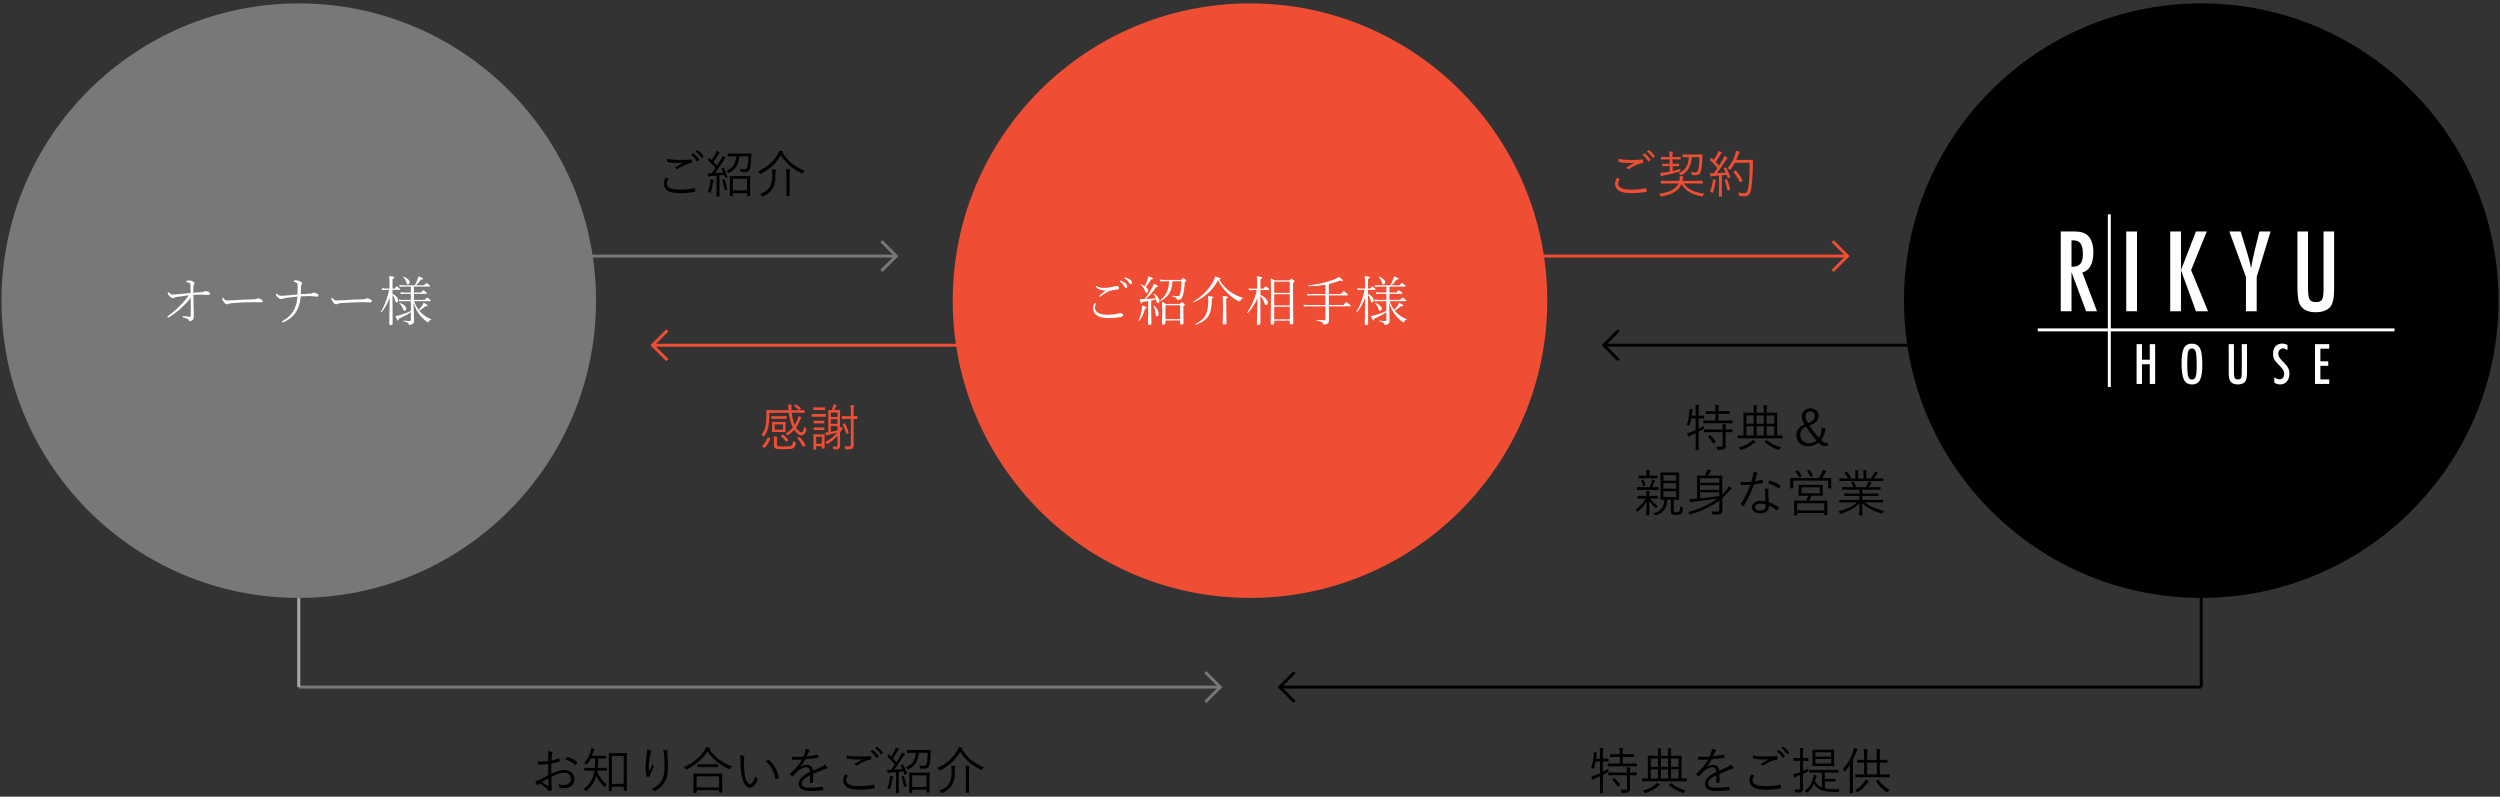
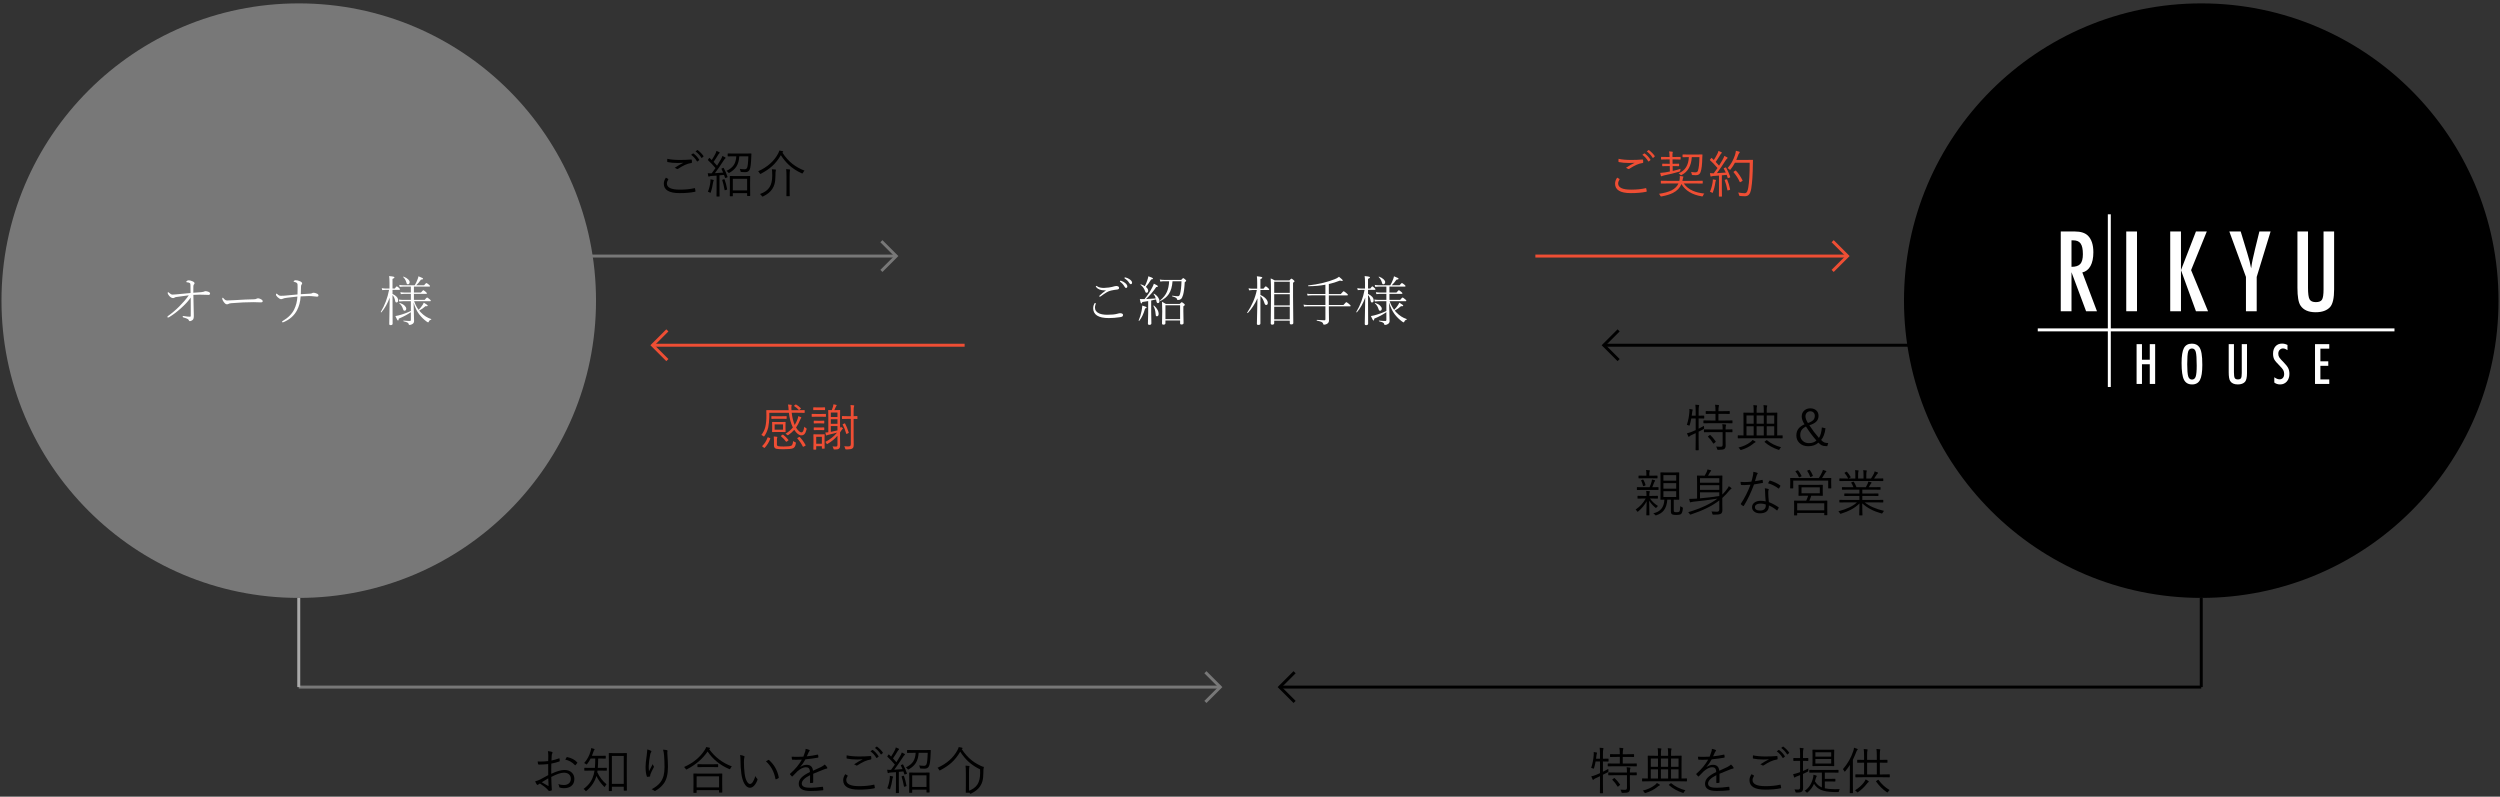
<svg xmlns="http://www.w3.org/2000/svg" id="_レイヤー_1" data-name="レイヤー_1" width="1682" height="536" version="1.1" viewBox="0 0 1682 536">
  <rect x="0" y="0" width="1682" height="536" fill="#333333" stroke="none" />
  <defs>
    <style>
      .st0 {
        stroke: #787878;
      }

      .st0, .st1, .st2, .st3 {
        fill: none;
        stroke-miterlimit: 10;
        stroke-width: 2px;
      }

      .st1 {
        stroke: #aaa;
      }

      .st4 {
        fill: #fff;
      }

      .st2 {
        stroke: #000;
      }

      .st5 {
        fill: #ef4e34;
      }

      .st3 {
        stroke: #ef4e34;
      }

      .st6 {
        fill: #787878;
      }
    </style>
  </defs>
  <g>
    <circle cx="1481" cy="202.275" r="200" />
    <g>
      <g>
        <path class="st4" d="M1386.472,155.744h9.512c3.934,0,6.861.939,8.783,2.816,2.429,2.433,3.644,6.152,3.644,11.157,0,3.845-.642,6.934-1.926,9.262-1.284,2.328-3.115,3.771-5.497,4.328l9.855,26.102h-7.323l-9.817-26.271v26.271h-7.232v-53.664ZM1393.704,179.526c2.795,0,4.77-.649,5.925-1.946,1.155-1.297,1.733-3.486,1.733-6.567,0-1.668-.122-3.094-.364-4.274-.243-1.182-.624-2.142-1.144-2.884-.52-.741-1.189-1.285-2.01-1.633-.82-.347-1.796-.521-2.928-.521h-1.213v17.826Z" />
        <path class="st4" d="M1430.539,155.744h7.232v53.664h-7.232v-53.664Z" />
        <path class="st4" d="M1460.12,155.744h7.233v25.993l10.078-25.993h7.297l-10.563,25.998,11.397,27.666h-8.131l-10.078-27.661v27.661h-7.233v-53.664Z" />
        <path class="st4" d="M1499.891,155.744h7.644l3.545,11.676c.116.347.231.73.348,1.147.115.416.254.868.418,1.354,1.321,4.217,2.225,7.762,2.712,10.634.417-2.872.764-4.877,1.042-6.012l1.113-4.794.417-1.878,2.989-12.127h7.541l-9.349,30.586v23.078h-7.232v-23.078l-11.189-30.586Z" />
        <path class="st4" d="M1545.718,155.744h7.11v37.903c0,3.869.346,6.439,1.04,7.713.714,1.274,2.121,1.911,4.222,1.911s3.485-.556,4.154-1.667c.691-1.135,1.039-3.44,1.039-6.913v-38.945h7.111v38.968c0,5.84-.893,9.791-2.677,11.854-2.131,2.34-5.386,3.51-9.765,3.51-4.82,0-8.213-1.506-10.183-4.519-1.368-2.062-2.05-6.025-2.05-11.888v-37.925Z" />
      </g>
      <g>
        <path class="st4" d="M1437.495,231.543h3.616v10.483h5.257v-10.483h3.616v26.772h-3.616v-13.249h-5.257v13.249h-3.616v-26.772Z" />
        <path class="st4" d="M1481.712,245.596c0,4.726-.526,8.083-1.578,10.071-1.053,1.988-2.817,2.982-5.291,2.982-2.603,0-4.436-1.07-5.499-3.208-1.053-2.092-1.579-5.806-1.579-11.146,0-4.761.52-8.13,1.561-10.106,1.053-1.987,2.834-2.981,5.343-2.981,2.244,0,3.91.769,4.997,2.306.717,1.028,1.238,2.49,1.561,4.386.324,1.756.485,4.321.485,7.696ZM1477.944,245.98c0-4.638-.209-7.714-.625-9.23-.419-1.526-1.27-2.29-2.557-2.29s-2.144.7-2.574,2.099c-.416,1.411-.626,4.245-.626,8.502,0,3.921.221,6.64.661,8.155.453,1.435,1.299,2.151,2.539,2.151,1.217,0,2.052-.672,2.504-2.013.452-1.329.678-3.788.678-7.374Z" />
        <path class="st4" d="M1499.475,231.543h3.525v18.927c0,1.932.174,3.215.522,3.851.36.637,1.068.955,2.125.955s1.752-.277,2.088-.833c.349-.567.522-1.718.522-3.453v-19.447h3.525v19.44c0,2.914-.444,4.886-1.334,5.914-1.064,1.168-2.687,1.753-4.871,1.753-2.404,0-4.097-.752-5.079-2.255-.681-1.03-1.022-3.006-1.022-5.931v-18.92Z" />
        <path class="st4" d="M1539.023,232.094v3.514c-1.098-.785-2.085-1.179-2.964-1.179-.948,0-1.721.336-2.321,1.006-.601.637-.901,1.488-.901,2.551,0,.937.214,1.741.642,2.411.219.359.58.821,1.084,1.388.503.567,1.154,1.25,1.951,2.048,1.468,1.491,2.468,2.781,3.001,3.868.532,1.053.798,2.342.798,3.869,0,2.07-.582,3.777-1.745,5.117-1.164,1.307-2.659,1.961-4.483,1.961-1.537,0-2.848-.422-3.934-1.267v-3.571c1.282.935,2.449,1.404,3.501,1.404.982,0,1.75-.328,2.305-.981.554-.653.832-1.54.832-2.662,0-.972-.215-1.844-.642-2.619-.22-.37-.526-.795-.919-1.274-.393-.479-.885-1.015-1.475-1.605-.913-.901-1.67-1.699-2.272-2.394-.6-.692-1.046-1.299-1.335-1.82-.555-1.018-.832-2.3-.832-3.85,0-2.093.541-3.751,1.623-4.978,1.094-1.237,2.566-1.855,4.414-1.855,1.282,0,2.507.305,3.674.916Z" />
        <path class="st4" d="M1557.539,231.543h9.595v3.039h-5.979v8.509h5.303v3.038h-5.303v9.147h5.979v3.039h-9.595v-26.772Z" />
      </g>
      <polygon class="st4" points="1611 220.95 1420.144 220.95 1420.144 144.182 1418.15 144.182 1418.15 220.95 1371 220.95 1371 222.944 1418.15 222.944 1418.15 260.368 1420.144 260.368 1420.144 222.944 1611 222.944 1611 220.95" />
    </g>
  </g>
-   <circle class="st5" cx="841" cy="202.275" r="200" />
  <g>
    <path class="st4" d="M736.771,203.876c.34,0,.51.117.51.352,0,.012-.059.17-.176.475-.281.809-.422,1.529-.422,2.162,0,1.84.961,3.176,2.883,4.008,1.395.598,3.182.896,5.361.896,2.953,0,5.186-.217,6.697-.65.949-.27,1.605-.404,1.969-.404.598,0,1.078.105,1.441.316s.545.492.545.844c0,.527-.188.902-.562,1.125-.258.141-.732.27-1.424.387-2.695.41-5.227.615-7.594.615-7.008,0-10.512-2.244-10.512-6.732,0-.973.24-1.922.721-2.848.176-.363.363-.545.562-.545ZM744.014,195.333c-.246.023-.51.035-.791.035-2.672,0-4.617-.768-5.836-2.303-.07-.094-.105-.229-.105-.404,0-.211.105-.316.316-.316.141,0,.322.082.545.246,1.02.75,2.543,1.125,4.57,1.125.762,0,1.893-.094,3.393-.281,1.453-.223,2.701-.504,3.744-.844.363-.117.744-.176,1.143-.176.387,0,.762.07,1.125.211.527.211.791.586.791,1.125,0,.633-.48.99-1.441,1.072-1.078.105-2.385.322-3.92.65-.973.211-1.91.574-2.812,1.09-1.23.703-2.648,1.664-4.254,2.883-.164.117-.357.176-.58.176-.211,0-.316-.094-.316-.281,0-.176.094-.357.281-.545,1.254-1.184,2.648-2.314,4.184-3.393l-.035-.07ZM753.893,188.865c.164,0,.281.012.352.035,1.09.387,1.98.867,2.672,1.441,1.031.832,1.547,1.611,1.547,2.338,0,.691-.299,1.037-.896,1.037-.387,0-.785-.398-1.195-1.195-.551-1.031-1.441-1.998-2.672-2.9-.141-.105-.211-.223-.211-.352,0-.27.135-.404.404-.404ZM756.916,186.632c.129,0,.316.035.562.105.891.234,1.746.633,2.566,1.195,1.078.75,1.617,1.518,1.617,2.303,0,.305-.1.551-.299.738-.152.152-.328.229-.527.229-.398,0-.797-.322-1.195-.967-.633-1.113-1.617-2.074-2.953-2.883-.094-.059-.141-.176-.141-.352,0-.246.123-.369.369-.369Z" />
    <path class="st4" d="M766.513,215.829c-.035.047-.082.07-.141.07-.199,0-.299-.088-.299-.264,0-.023.006-.041.018-.053.867-1.957,1.523-4.084,1.969-6.381.258-1.418.416-2.619.475-3.604,1.934.492,2.9.938,2.9,1.336,0,.258-.334.463-1.002.615-.984,3.527-2.291,6.287-3.92,8.279ZM770.046,201.204c2.051-2.461,3.838-5.18,5.361-8.156.398-.773.697-1.506.896-2.197,1.828.82,2.742,1.406,2.742,1.758,0,.305-.393.486-1.178.545-1.922,2.918-4.195,5.602-6.82,8.051,2.93-.141,5.115-.281,6.557-.422-.316-1.113-.797-2.074-1.441-2.883-.023-.035-.035-.07-.035-.105,0-.141.07-.211.211-.211.035,0,.07.012.105.035,1.148.621,2.074,1.465,2.777,2.531.574.867.861,1.664.861,2.391,0,.938-.357,1.406-1.072,1.406-.527,0-.861-.492-1.002-1.477-.047-.34-.123-.686-.229-1.037-2.039.469-3.129.721-3.27.756v7.629l.141,7.717c0,.691-.457,1.037-1.371,1.037-.645,0-.967-.287-.967-.861l.176-7.102v-8.033c-1.98.316-3.287.521-3.92.615-.223.668-.463,1.002-.721,1.002-.305,0-.633-.996-.984-2.988.48.023.973.035,1.477.035.773,0,1.342-.012,1.705-.035ZM770.222,192.538c.586-1.078,1.102-2.268,1.547-3.568.41-1.137.697-2.168.861-3.094,2.062.668,3.094,1.184,3.094,1.547,0,.316-.416.521-1.248.615-1.043,1.805-2.232,3.463-3.568,4.975,1.055.867,1.582,1.705,1.582,2.514,0,.961-.375,1.441-1.125,1.441-.258,0-.463-.1-.615-.299-.129-.164-.27-.486-.422-.967-.598-1.688-1.57-3.029-2.918-4.025-.047-.023-.07-.064-.07-.123,0-.164.076-.246.229-.246.023,0,.041.006.053.018.949.293,1.816.697,2.602,1.213ZM776.023,205.863c-.012-.023-.018-.047-.018-.07,0-.152.094-.229.281-.229.047,0,.094.018.141.053,1.043.855,1.846,1.828,2.408,2.918.469.891.703,1.729.703,2.514,0,1.172-.393,1.758-1.178,1.758-.34,0-.568-.135-.686-.404-.094-.234-.164-.727-.211-1.477-.129-1.898-.609-3.586-1.441-5.062ZM786.605,189.216h-3.393c-.82,0-1.67.082-2.549.246l-.352-1.389c.891.164,1.857.246,2.9.246h11.496c.738-.82,1.189-1.23,1.354-1.23.211,0,.691.334,1.441,1.002.387.34.58.621.58.844,0,.176-.334.498-1.002.967-.164,3.586-.533,6.428-1.107,8.525-.398,1.383-.879,2.309-1.441,2.777-.562.434-1.271.65-2.127.65-.258,0-.404-.135-.439-.404-.07-.469-.334-.844-.791-1.125-.457-.27-1.283-.574-2.479-.914-.082-.035-.123-.111-.123-.229,0-.188.064-.27.193-.246,1.652.246,2.865.369,3.639.369.422,0,.738-.105.949-.316.199-.211.375-.574.527-1.09.574-2.027.92-4.922,1.037-8.684h-6.047c-.234,3.586-1.061,6.445-2.479,8.578-1.242,1.852-3.088,3.404-5.537,4.658-.035.012-.064.018-.088.018-.176,0-.264-.088-.264-.264,0-.047.018-.088.053-.123,2.133-1.734,3.656-3.662,4.57-5.783.82-1.875,1.312-4.236,1.477-7.084ZM793.97,215.618h-9.861v1.828c0,.656-.457.984-1.371.984-.621,0-.932-.275-.932-.826l.141-8.104c0-2.648-.047-4.811-.141-6.486.715.34,1.588.832,2.619,1.477h9.299c.738-.797,1.178-1.195,1.318-1.195.211,0,.715.322,1.512.967.41.363.615.645.615.844,0,.258-.334.592-1.002,1.002v3.322l.141,7.928c0,.645-.48.967-1.441.967-.598,0-.896-.27-.896-.809v-1.898ZM793.97,214.722v-9.334h-9.861v9.334h9.861Z" />
-     <path class="st4" d="M820.231,188.109c2.039,3.316,4.547,6.053,7.523,8.209,2.426,1.758,5.244,3.105,8.455,4.043.082.012.123.059.123.141,0,.117-.053.188-.158.211-.457.094-.797.264-1.02.51-.223.234-.422.615-.598,1.143-.117.34-.287.51-.51.51-.281,0-.721-.17-1.318-.51-2.191-1.207-4.365-2.801-6.521-4.781-2.473-2.285-4.717-5.309-6.732-9.07-1.863,3.574-4.236,6.615-7.119,9.123-2.531,2.227-5.596,4.16-9.193,5.801h-.035c-.188,0-.281-.123-.281-.369,0-.07.023-.117.07-.141,3.035-1.793,5.812-4.043,8.332-6.75,2.098-2.25,3.762-4.535,4.992-6.855.598-1.172,1.037-2.285,1.318-3.34,2.484.656,3.727,1.16,3.727,1.512,0,.223-.352.428-1.055.615ZM804.463,218.554h-.053c-.152,0-.229-.105-.229-.316,0-.07.023-.123.07-.158,3.586-1.91,5.959-4.084,7.119-6.521,1.031-2.18,1.547-5.391,1.547-9.633,0-.984-.047-1.91-.141-2.777,1.547.141,2.537.27,2.971.387.422.105.633.264.633.475,0,.27-.352.562-1.055.879-.035,3.703-.369,6.615-1.002,8.736-.656,2.215-1.77,4.02-3.34,5.414-1.477,1.301-3.65,2.473-6.521,3.516ZM825.03,200.923v5.221l.176,11.162c0,.668-.492,1.002-1.477,1.002-.715,0-1.072-.287-1.072-.861l.176-10.055c0-4.395-.07-7.154-.211-8.279,1.582.152,2.602.293,3.059.422.363.105.545.252.545.439,0,.258-.398.574-1.195.949Z" />
    <path class="st4" d="M848.004,195.122v3.305c1.723.762,3.035,1.711,3.938,2.848.691.879,1.037,1.717,1.037,2.514,0,.938-.387,1.406-1.16,1.406-.48,0-.861-.469-1.143-1.406-.68-2.098-1.57-3.645-2.672-4.641v18.475c0,.668-.48,1.002-1.441,1.002-.621,0-.932-.275-.932-.826,0-.152.018-.85.053-2.092.141-4.055.252-9.059.334-15.012-1.652,3.727-3.814,7.031-6.486,9.914-.023.023-.053.035-.088.035-.223,0-.334-.105-.334-.316,0-.023.006-.047.018-.07,3.223-4.816,5.379-9.861,6.469-15.135h-3.059c-.504,0-1.225.07-2.162.211l-.334-1.371c.914.176,1.734.264,2.461.264h3.34v-3.709c0-2.027-.07-3.574-.211-4.641,1.652.176,2.707.34,3.164.492.316.105.475.264.475.475,0,.305-.422.627-1.266.967v6.416h2.057c.844-1.078,1.359-1.617,1.547-1.617s.75.434,1.688,1.301c.434.363.65.662.65.896,0,.211-.158.316-.475.316h-5.467ZM867.762,215.759h-10.477v1.652c0,.68-.445,1.02-1.336,1.02-.668,0-1.002-.275-1.002-.826l.176-18.018c0-6.809-.07-10.898-.211-12.27.832.316,1.729.762,2.689,1.336h9.914c.738-.797,1.189-1.195,1.354-1.195.211,0,.691.322,1.441.967.434.375.65.656.65.844,0,.234-.334.557-1.002.967v9.352l.176,17.719c0,.645-.457.967-1.371.967-.668,0-1.002-.264-1.002-.791v-1.723ZM867.762,197.038v-7.488h-10.477v7.488h10.477ZM867.762,205.458v-7.523h-10.477v7.523h10.477ZM867.762,214.863v-8.508h-10.477v8.508h10.477Z" />
    <path class="st4" d="M894.04,191.097v6.732h8.051c1.09-1.277,1.729-1.916,1.916-1.916.164,0,.838.48,2.021,1.441.574.492.861.844.861,1.055s-.158.316-.475.316h-12.375v6.486h9.826c1.113-1.301,1.764-1.951,1.951-1.951.176,0,.844.48,2.004,1.441.609.492.914.855.914,1.09,0,.211-.158.316-.475.316h-14.221c.012,2.262.035,4.506.07,6.732.023,1.594.035,2.525.035,2.795,0,1.031-.492,1.811-1.477,2.338-.633.316-1.283.475-1.951.475-.258,0-.439-.24-.545-.721-.094-.457-.457-.838-1.09-1.143-.621-.293-1.646-.58-3.076-.861-.094-.023-.141-.105-.141-.246,0-.176.059-.264.176-.264,2.355.188,4.049.281,5.08.281.41,0,.615-.211.615-.633v-8.754h-11.918c-.914,0-1.734.07-2.461.211l-.352-1.389c.996.188,1.934.281,2.812.281h11.918v-6.486h-9.439c-.902,0-1.74.07-2.514.211l-.404-1.318c.949.141,1.922.211,2.918.211h9.439v-6.275c-3.574.68-7.395,1.02-11.461,1.02-.117,0-.176-.094-.176-.281,0-.152.047-.24.141-.264,3.234-.316,6.568-.896,10.002-1.74,2.895-.715,5.443-1.518,7.646-2.408,1.336-.539,2.332-1.102,2.988-1.688,1.711,1.383,2.566,2.215,2.566,2.496,0,.234-.205.352-.615.352-.328,0-.762-.088-1.301-.264-2.414.961-4.91,1.734-7.488,2.32Z" />
    <path class="st4" d="M920.407,195.017v2.707c2.52,1.219,3.779,2.666,3.779,4.342,0,.961-.375,1.441-1.125,1.441-.445,0-.732-.334-.861-1.002-.293-1.723-.891-3.053-1.793-3.99v1.477l.07,17.789c0,.645-.457.967-1.371.967-.598,0-.896-.264-.896-.791,0-.164.012-.855.035-2.074.105-4.242.199-9.457.281-15.645-1.512,4.031-3.375,7.324-5.59,9.879-.035.035-.076.053-.123.053-.199,0-.299-.094-.299-.281,0-.012.006-.035.018-.07,2.66-4.395,4.518-9.328,5.572-14.801h-2.426c-.621,0-1.342.059-2.162.176l-.352-1.336c.902.176,1.717.264,2.443.264h2.777v-3.85c0-1.957-.082-3.469-.246-4.535,1.582.152,2.602.305,3.059.457.34.117.51.275.51.475,0,.305-.434.627-1.301.967v6.486h1.547c.703-.984,1.148-1.477,1.336-1.477.211,0,.773.434,1.688,1.301.293.281.439.521.439.721,0,.234-.17.352-.51.352h-4.5ZM932.747,192.82h-5.186c-.492,0-1.26.059-2.303.176l-.352-1.318c.938.164,1.811.246,2.619.246h7.857c.738-1.289,1.324-2.514,1.758-3.674.41-.961.65-1.752.721-2.373,1.395.551,2.268.932,2.619,1.143.316.176.475.357.475.545,0,.328-.469.521-1.406.58-1.055,1.5-2.121,2.76-3.199,3.779h5.291c.82-1.008,1.336-1.512,1.547-1.512s.809.398,1.793,1.195c.434.34.65.627.65.861s-.152.352-.457.352h-10.371v3.973h4.746c.902-1.055,1.436-1.582,1.6-1.582.141,0,.715.422,1.723,1.266.457.398.686.686.686.861,0,.234-.158.352-.475.352h-8.279v4.061h7.242c.867-1.078,1.406-1.617,1.617-1.617.176,0,.773.422,1.793,1.266.48.387.721.686.721.896,0,.234-.152.352-.457.352h-10.775c.727,2.074,1.734,4.008,3.023,5.801.973-.938,1.875-2.045,2.707-3.322.316-.504.58-1.008.791-1.512,1.746,1.043,2.619,1.699,2.619,1.969,0,.305-.252.457-.756.457-.188,0-.428-.023-.721-.07-1.172,1.09-2.584,2.086-4.236,2.988.293.387.639.779,1.037,1.178,2.121,2.203,4.447,3.703,6.979,4.5.082.035.123.094.123.176,0,.129-.064.217-.193.264-.738.199-1.225.615-1.459,1.248-.129.363-.293.545-.492.545-.211,0-.574-.193-1.09-.58-1.898-1.395-3.58-3.059-5.045-4.992-1.488-1.969-2.701-4.541-3.639-7.717.211,7.711.316,11.854.316,12.428,0,.867-.375,1.529-1.125,1.986-.609.41-1.277.615-2.004.615-.188,0-.305-.029-.352-.088-.047-.07-.088-.223-.123-.457-.082-.457-.363-.809-.844-1.055-.48-.258-1.354-.539-2.619-.844-.094-.035-.141-.117-.141-.246,0-.176.059-.252.176-.229,1.559.164,2.965.246,4.219.246.434,0,.65-.252.65-.756v-5.15c-2.344,1.629-5.045,3.07-8.104,4.324-.082.867-.264,1.301-.545,1.301-.293,0-.879-1.008-1.758-3.023.668-.105,1.389-.252,2.162-.439,2.93-.762,5.678-1.758,8.244-2.988v-6.557h-5.186c-.855,0-1.717.059-2.584.176l-.334-1.318c1.043.164,2.004.246,2.883.246h5.221v-4.061h-4.43c-.727,0-1.494.059-2.303.176l-.316-1.318c.902.164,1.764.246,2.584.246h4.465v-3.973ZM925.065,204.122c-.035-.023-.053-.059-.053-.105,0-.141.088-.211.264-.211.023,0,.047.006.07.018,1.359.457,2.449,1.084,3.27,1.881.691.691,1.037,1.354,1.037,1.986,0,.445-.123.797-.369,1.055-.199.211-.445.316-.738.316-.281,0-.492-.07-.633-.211-.152-.152-.299-.457-.439-.914-.492-1.582-1.295-2.854-2.408-3.814ZM927.614,186.421c-.035-.035-.053-.07-.053-.105,0-.129.082-.193.246-.193.035,0,.064.006.088.018,1.277.48,2.303,1.096,3.076,1.846.656.633.984,1.236.984,1.811,0,.492-.135.873-.404,1.143-.211.223-.469.334-.773.334-.34,0-.58-.094-.721-.281-.129-.176-.234-.486-.316-.932-.352-1.359-1.061-2.572-2.127-3.639Z" />
  </g>
  <g>
    <path class="st5" d="M1088.007,119.518c.354.177.852.454,1.494.83.122.056.183.127.183.216,0,.066-.028.139-.083.216-.609.996-.913,1.882-.913,2.656,0,2.767,2.899,4.15,8.699,4.15,3.763,0,7.017-.326,9.762-.979.088-.022.155-.033.199-.033.133,0,.221.089.266.266.11.388.216.974.315,1.76v.083c0,.177-.149.299-.448.365-2.867.587-6.298.88-10.293.88-7.05,0-10.575-2.13-10.575-6.392,0-1.295.465-2.634,1.395-4.018ZM1088.953,106.851c2.335.509,5.168.764,8.5.764,2.656,0,5.163-.1,7.521-.299h.116c.21,0,.332.105.365.315.066.443.1.952.1,1.527,0,.31-.161.481-.481.515-2.579.365-5.512,1.655-8.799,3.868-.177.133-.354.199-.531.199-.155,0-.299-.044-.432-.133-.443-.332-.908-.559-1.395-.681,1.948-1.328,3.901-2.462,5.86-3.403-1.007.089-2.236.133-3.686.133-2.689,0-4.992-.205-6.906-.614-.199-.033-.299-.188-.299-.465,0-.387.022-.963.066-1.727ZM1104.974,104.161l1.229-.896c.066-.044.127-.066.183-.066.055,0,.116.028.183.083,1.405.974,2.684,2.341,3.835,4.101.044.056.066.111.066.166,0,.078-.039.149-.116.216l-.996.813c-.066.056-.133.083-.199.083-.1,0-.183-.05-.249-.149-1.052-1.782-2.363-3.231-3.935-4.35ZM1107.962,101.87l1.096-.847c.077-.055.149-.083.216-.083.044,0,.094.022.149.066,1.627,1.251,2.922,2.573,3.885,3.968.033.056.05.111.05.166,0,.078-.05.155-.149.232l-.93.83c-.056.056-.116.083-.183.083-.078,0-.149-.055-.216-.166-1.007-1.638-2.313-3.055-3.918-4.25Z" />
    <path class="st5" d="M1146.677,130.242c-.376.365-.659.802-.847,1.312-.144.398-.31.598-.498.598-.078,0-.216-.017-.415-.05-6.464-1.085-11.013-3.846-13.646-8.284-1.007,2.546-2.905,4.532-5.694,5.96-1.981,1.018-4.51,1.798-7.587,2.341-.244.033-.398.05-.465.05-.177,0-.354-.188-.531-.564-.266-.542-.559-.941-.88-1.195,3.696-.553,6.558-1.35,8.583-2.391,2.191-1.129,3.719-2.656,4.582-4.582h-7.006l-4.599.066c-.177,0-.266-.088-.266-.266v-1.361c0-.177.088-.266.266-.266l4.599.066h7.604c.199-.841.299-1.61.299-2.308,0-.299-.017-.62-.05-.963.819.066,1.472.149,1.959.249.343.078.515.188.515.332,0,.089-.089.338-.266.747-.033.066-.172.714-.415,1.942h8.815l4.582-.066c.188,0,.282.089.282.266v1.361c0,.177-.094.266-.282.266l-4.582-.066h-7.886c1.516,2.191,3.58,3.846,6.192,4.964,2.047.875,4.593,1.488,7.637,1.843ZM1130.739,113.575c-.133.255-.216.609-.249,1.062-.011.354-.05.564-.116.631-.056.066-.232.139-.531.216-3.177.963-6.63,1.815-10.359,2.557-.609.133-1.029.271-1.262.415-.188.111-.338.166-.448.166-.155,0-.266-.116-.332-.349-.199-.631-.36-1.278-.481-1.942.963-.033,2.064-.144,3.304-.332.432-.066,1.505-.271,3.221-.614l-.066-3.636h-1.361l-3.453.066c-.188,0-.282-.088-.282-.266v-1.162c0-.177.094-.266.282-.266l3.453.066h1.328l-.066-2.938h-1.66l-3.852.083c-.177,0-.266-.094-.266-.282v-1.229c0-.177.088-.266.266-.266l3.852.066h1.627v-.432c-.044-1.583-.155-2.695-.332-3.337.752.033,1.45.1,2.092.199.276.044.415.149.415.315,0,.133-.044.31-.133.531-.078.166-.116.509-.116,1.029,0,.288.005.697.017,1.229v.465h1.395l3.802-.066c.188,0,.282.089.282.266v1.229c0,.188-.094.282-.282.282l-3.802-.083h-1.361l.066,2.938h.647l3.47-.066c.177,0,.266.089.266.266v1.162c0,.177-.089.266-.266.266l-3.47-.066h-.614l.033,3.254c2.103-.465,3.885-.94,5.346-1.428ZM1145.415,104.261c-.066.576-.1,1.09-.1,1.544-.089,4.881-.481,8.212-1.179,9.994-.476,1.384-1.511,2.075-3.104,2.075-.642,0-1.356-.033-2.142-.1-.321-.033-.509-.088-.564-.166-.044-.066-.094-.271-.149-.614-.078-.52-.222-.963-.432-1.328,1.051.199,1.976.299,2.772.299.974,0,1.577-.337,1.81-1.013.631-1.749.979-4.831,1.046-9.247h-5.13c-.365,5.855-2.629,9.856-6.79,12.003-.277.155-.448.232-.515.232-.089,0-.26-.16-.515-.481-.255-.31-.614-.603-1.079-.88,4.36-1.693,6.668-5.318,6.923-10.874h-.1l-3.868.066c-.188,0-.282-.088-.282-.266v-1.312c0-.188.094-.282.282-.282l3.868.066h5.03l3.918-.066c.21,0,.315.089.315.266,0,.022-.006.05-.017.083Z" />
    <path class="st5" d="M1164.075,118.953c.033.089.05.161.05.216,0,.122-.144.227-.432.315l-.78.249c-.155.044-.266.066-.332.066-.1,0-.166-.072-.199-.216-.332-1.018-.548-1.671-.647-1.959l-3.271.332v9.114l.066,4.964c0,.155-.089.232-.266.232h-1.544c-.177,0-.266-.078-.266-.232l.066-4.964v-8.948l-3.735.282c-.642.056-1.074.144-1.295.266-.177.089-.305.133-.382.133-.144,0-.255-.144-.332-.432-.089-.343-.205-.968-.349-1.876.719.066,1.433.1,2.142.1h.415c.808-1.051,1.66-2.23,2.557-3.536-1.837-2.18-3.509-3.923-5.014-5.229-.1-.088-.149-.166-.149-.232s.088-.193.266-.382l.581-.714c.144-.166.249-.249.315-.249.055,0,.127.05.216.149l1.295,1.262c.841-1.306,1.588-2.59,2.241-3.852.465-.874.764-1.644.896-2.308.608.244,1.239.526,1.893.847.254.122.382.271.382.448,0,.122-.1.244-.299.365-.199.133-.393.371-.581.714-1.195,1.981-2.286,3.669-3.271,5.063.774.775,1.533,1.605,2.274,2.49.841-1.35,1.577-2.562,2.208-3.636.73-1.306,1.184-2.269,1.361-2.889.708.299,1.333.614,1.876.946.199.122.299.26.299.415,0,.144-.111.288-.332.432-.266.188-.664.687-1.195,1.494-1.871,2.988-3.763,5.755-5.678,8.301,2.191-.122,4.189-.254,5.993-.398-.432-.974-.875-1.848-1.328-2.623-.044-.077-.066-.138-.066-.183,0-.088.133-.188.398-.299l.614-.232c.155-.077.276-.116.365-.116.088,0,.171.061.249.183,1.096,1.926,2.003,3.968,2.723,6.126ZM1154.513,121.294c0,.044-.056.177-.166.398-.1.177-.183.509-.249.996-.321,2.402-.875,4.61-1.66,6.624-.089.321-.188.481-.299.481-.089,0-.26-.088-.515-.266-.299-.243-.687-.415-1.162-.515.863-1.97,1.478-4.206,1.843-6.707.055-.365.083-.719.083-1.062,0-.144-.006-.332-.017-.564.631.066,1.184.155,1.66.266.321.066.481.183.481.349ZM1163.992,127.304c.011.044.017.089.017.133,0,.166-.139.293-.415.382l-.813.232c-.177.056-.305.083-.382.083-.089,0-.155-.083-.199-.249-.454-2.479-1.046-4.654-1.776-6.524-.033-.088-.05-.155-.05-.199,0-.122.133-.216.398-.282l.714-.199c.133-.033.227-.05.282-.05.11,0,.21.083.299.249.852,2.059,1.494,4.2,1.926,6.425ZM1179.398,107.83c-.044.576-.066,1.439-.066,2.59-.066,7.039-.432,12.534-1.096,16.485-.321,1.871-.813,3.193-1.478,3.968-.653.764-1.577,1.151-2.772,1.162-1.195,0-2.247-.056-3.154-.166-.354-.033-.57-.094-.647-.183-.066-.089-.133-.299-.199-.631-.1-.531-.282-1.041-.548-1.527,1.903.31,3.375.465,4.416.465.719,0,1.278-.409,1.677-1.229.276-.575.515-1.444.714-2.606.631-3.686.946-9.247.946-16.685h-9.928c-.786,1.527-1.738,3-2.855,4.416-.188.255-.349.382-.481.382-.111,0-.277-.116-.498-.349-.398-.387-.764-.658-1.096-.813,2.202-2.479,3.846-5.368,4.931-8.666.365-1.151.581-2.152.647-3.005.852.166,1.555.349,2.108.548.321.111.481.249.481.415,0,.177-.1.376-.299.598-.321.321-.609.869-.863,1.644-.232.73-.62,1.716-1.162,2.955h7.255l3.669-.066c.199,0,.299.1.299.299ZM1172.359,121.327c.055.1.083.172.083.216,0,.089-.116.199-.349.332l-.946.531c-.232.144-.382.216-.448.216s-.133-.066-.199-.199c-.963-2.18-2.335-4.35-4.117-6.508-.078-.077-.116-.144-.116-.199,0-.077.116-.188.349-.332l.847-.515c.144-.1.249-.149.315-.149.055,0,.122.05.199.149,1.671,1.793,3.132,3.946,4.383,6.458Z" />
  </g>
  <g>
    <path d="M1146.602,281.317c0,.177-.1.266-.299.266l-3.271-.066h-.199v6.906c1.295-.642,2.507-1.278,3.636-1.909-.011.177-.017.36-.017.548,0,.277.017.537.05.78.022.188.033.321.033.398,0,.199-.194.398-.581.598-1.738.896-2.778,1.428-3.121,1.594v6.192l.066,6.01c0,.188-.1.282-.299.282h-1.544c-.177,0-.266-.094-.266-.282l.066-5.977v-5.246l-2.988,1.395c-.587.277-.963.515-1.129.714-.177.232-.332.349-.465.349h-.05c-.144,0-.277-.127-.398-.382-.31-.62-.592-1.278-.847-1.976.996-.21,1.992-.515,2.988-.913,1.549-.642,2.512-1.051,2.889-1.229v-7.853h-2.955c-.31,1.716-.653,3.154-1.029,4.316-.133.365-.244.548-.332.548-.111,0-.282-.066-.515-.199-.365-.188-.736-.304-1.112-.349.918-2.778,1.483-5.611,1.693-8.5.033-.498.05-.924.05-1.278s-.017-.664-.05-.93c.531.033,1.14.139,1.826.315.299.066.448.188.448.365,0,.089-.056.227-.166.415-.111.21-.177.504-.199.88-.022.111-.072.554-.149,1.328-.056.487-.111.896-.166,1.229h2.656v-2.723c0-2.081-.078-3.636-.232-4.665.509.022,1.234.083,2.175.183.276.033.415.144.415.332,0,.078-.056.271-.166.581-.144.398-.216,1.566-.216,3.503v2.789h.199l3.271-.066c.199,0,.299.089.299.266v1.461ZM1165.61,284.521c0,.177-.089.266-.266.266l-4.698-.066h-9.629l-4.682.066c-.188,0-.282-.088-.282-.266v-1.444c0-.155.094-.232.282-.232l4.682.066h3.171v-4.482h-2.009l-4.283.066c-.199,0-.299-.088-.299-.266v-1.395c0-.177.1-.266.299-.266l4.283.066h2.009c0-2.003-.1-3.453-.299-4.35.83.022,1.577.089,2.241.199.299.044.448.144.448.299,0,.111-.056.315-.166.614-.166.476-.249,1.555-.249,3.237h2.988l4.35-.066c.188,0,.282.089.282.266v1.395c0,.177-.094.266-.282.266l-4.35-.066h-2.988v4.482h4.482l4.698-.066c.177,0,.266.078.266.232v1.444ZM1165.594,290.547c0,.177-.094.266-.282.266l-4.35-.066v4.682l.066,4.35c0,1.084-.315,1.854-.946,2.308-.554.387-1.882.581-3.984.581-.343,0-.554-.033-.631-.1-.066-.066-.139-.26-.216-.581-.155-.653-.382-1.162-.681-1.527.786.077,1.616.116,2.49.116.276,0,.553-.006.83-.017.73-.033,1.096-.459,1.096-1.278v-8.533h-7.653l-4.648.066c-.188,0-.282-.088-.282-.266v-1.411c0-.177.094-.266.282-.266l4.648.066h7.653c0-1.749-.078-2.938-.232-3.569.83.033,1.555.111,2.175.232.299.078.448.183.448.315,0,.044-.072.238-.216.581-.133.266-.199,1.057-.199,2.374v.066l4.35-.066c.188,0,.282.089.282.266v1.411ZM1154.321,296.989c.055.078.083.133.083.166,0,.044-.094.149-.282.315l-.88.78c-.199.166-.338.249-.415.249-.066,0-.133-.061-.199-.183-.996-1.693-2.142-3.154-3.437-4.383-.078-.088-.116-.149-.116-.183,0-.055.105-.166.315-.332l.797-.614c.144-.11.254-.166.332-.166.044,0,.11.033.199.1,1.162,1.041,2.363,2.457,3.603,4.25Z" />
    <path d="M1199.345,294.648c0,.177-.078.266-.232.266l-4.383-.066h-20.918l-4.383.066c-.177,0-.266-.088-.266-.266v-1.478c0-.177.088-.266.266-.266l3.603.066v-10.974l-.066-4.117c0-.177.077-.266.232-.266l4.864.066h1.81v-1.66c0-1.494-.078-2.65-.232-3.47.786.033,1.511.1,2.175.199.243.033.365.122.365.266,0,.089-.056.305-.166.647-.111.421-.166,1.168-.166,2.241v1.776h4.831v-1.66c0-1.494-.078-2.65-.232-3.47.774.022,1.5.089,2.175.199.266.044.398.133.398.266,0,.144-.066.371-.199.681-.111.343-.166,1.079-.166,2.208v1.776h2.059l4.831-.066c.155,0,.232.089.232.266l-.066,4.117v10.974l3.403-.066c.155,0,.232.089.232.266v1.478ZM1181.166,297.404c0,.144-.149.255-.448.332-.277.089-.775.443-1.494,1.062-2.003,1.616-4.527,2.905-7.57,3.868-.244.066-.404.1-.481.1-.155,0-.327-.172-.515-.515-.266-.421-.604-.803-1.013-1.146,3.143-.741,5.849-1.986,8.118-3.735.598-.454,1.051-.918,1.361-1.395.686.321,1.25.637,1.693.946.232.166.349.327.349.481ZM1179.871,285.085v-5.562h-4.831v5.562h4.831ZM1179.871,292.971v-6.159h-4.831v6.159h4.831ZM1186.678,285.085v-5.562h-4.831v5.562h4.831ZM1186.678,292.971v-6.159h-4.831v6.159h4.831ZM1198.332,300.907c-.376.299-.703.714-.979,1.245-.199.365-.36.548-.481.548l-.481-.133c-3.509-1.162-6.558-2.872-9.147-5.13-.066-.066-.1-.122-.1-.166,0-.055.105-.171.315-.349l.88-.647c.166-.122.271-.183.315-.183.033,0,.1.039.199.116,2.59,2.158,5.75,3.725,9.479,4.698ZM1193.7,285.085v-5.562h-5.047v5.562h5.047ZM1193.7,292.971v-6.159h-5.047v6.159h5.047Z" />
    <path d="M1228.182,288.157c-.166,1.693-.537,3.276-1.112,4.748-.509,1.306-1.112,2.341-1.81,3.104.786.875,1.544,1.45,2.274,1.727.608.232,1.444.349,2.507.349l-.647,2.075h-.681c-1.295,0-2.341-.199-3.138-.598-.675-.343-1.384-.93-2.125-1.76-1.771,1.616-4.051,2.424-6.84,2.424-2.523,0-4.543-.769-6.06-2.308-1.306-1.328-1.959-2.972-1.959-4.931,0-1.881.509-3.447,1.527-4.698.863-1.062,2.181-2.003,3.951-2.822-1.251-1.915-1.876-3.68-1.876-5.296,0-1.671.608-3.027,1.826-4.067,1.073-.918,2.38-1.378,3.918-1.378,1.793,0,3.204.521,4.233,1.561.896.908,1.345,2.086,1.345,3.536,0,1.594-.548,2.905-1.644,3.935-.996.941-2.513,1.727-4.549,2.357,2.036,3.121,4.189,5.966,6.458,8.533,1.062-1.561,1.721-3.918,1.976-7.072l2.424.581ZM1215.05,286.961c-1.472.753-2.496,1.616-3.071,2.59-.509.853-.764,1.915-.764,3.188,0,1.66.62,3.011,1.859,4.051,1.073.908,2.38,1.361,3.918,1.361,2.125,0,3.824-.592,5.097-1.776-2.523-2.844-4.87-5.982-7.039-9.413ZM1216.378,284.62c1.837-.653,3.099-1.4,3.785-2.241.554-.686.83-1.571.83-2.656,0-.952-.315-1.71-.946-2.274-.554-.498-1.256-.747-2.108-.747-.963,0-1.76.349-2.391,1.046-.554.631-.83,1.406-.83,2.324,0,1.295.554,2.812,1.66,4.549Z" />
    <path d="M1115.507,340.441c-.432.332-.758.664-.979.996-.177.243-.305.365-.382.365-.078,0-.232-.1-.465-.299-1.716-1.417-3.088-2.961-4.117-4.632.011,1.339.044,3.359.1,6.06.044,2.025.066,3.215.066,3.569,0,.155-.089.232-.266.232h-1.527c-.188,0-.282-.077-.282-.232,0-.288.033-1.649.1-4.084.055-2.158.088-3.879.1-5.163-1.284,2.446-3.149,4.704-5.595,6.773-.244.199-.404.299-.481.299-.1,0-.238-.139-.415-.415-.21-.398-.515-.758-.913-1.079,2.999-2.081,5.257-4.555,6.773-7.421h-1.328l-3.918.066c-.177,0-.266-.089-.266-.266v-1.328c0-.199.088-.299.266-.299l3.918.066h1.859v-.581c0-1.073-.066-2.003-.199-2.789.476.022,1.156.077,2.042.166.299.044.448.149.448.315,0,.11-.066.326-.199.647-.122.276-.183.874-.183,1.793v.448h1.594l3.918-.066c.177,0,.266.1.266.299v1.328c0,.177-.089.266-.266.266l-3.918-.066h-1.146c1.361,1.97,3.16,3.646,5.396,5.03ZM1115.855,329.451c0,.133-.094.199-.282.199l-4.067-.033h-5.86l-4.067.066c-.188,0-.282-.077-.282-.232v-1.444c0-.177.094-.266.282-.266l4.067.066h4.184c.598-1.361,1.062-2.65,1.395-3.868.1-.409.171-.853.216-1.328.675.1,1.262.243,1.76.432.254.11.382.227.382.349,0,.133-.078.276-.232.432-.155.133-.293.359-.415.681-.454,1.339-.886,2.44-1.295,3.304l3.935-.066c.188,0,.282.089.282.266v1.444ZM1115.175,321.582c0,.177-.094.266-.282.266l-3.735-.066h-4.731l-3.769.066c-.177,0-.266-.089-.266-.266v-1.295c0-.21.088-.315.266-.315l3.769.066h1.262v-1.378c0-1.052-.078-1.871-.232-2.458.819.033,1.544.1,2.175.199.276.033.415.127.415.282,0,.089-.066.293-.199.614-.122.277-.183.743-.183,1.395v1.345h1.494l3.735-.066c.188,0,.282.105.282.315v1.295ZM1107.106,326.214c.022.077.033.133.033.166,0,.11-.111.21-.332.299l-.813.315c-.166.056-.282.083-.349.083-.111,0-.188-.089-.232-.266-.288-1.239-.687-2.368-1.195-3.387-.044-.1-.066-.166-.066-.199,0-.089.105-.172.315-.249l.681-.266c.11-.056.199-.083.266-.083.1,0,.199.083.299.249.62,1.085,1.084,2.197,1.395,3.337ZM1132.241,342.052c-.21,2.059-.631,3.326-1.262,3.802-.564.409-1.577.614-3.038.614-1.351,0-2.28-.116-2.789-.349-.653-.276-.979-.952-.979-2.025v-7.919h-2.407c-.222,3.077-1.007,5.484-2.357,7.222-1.162,1.472-2.806,2.551-4.931,3.237-.232.089-.393.133-.481.133-.133,0-.31-.144-.531-.432-.299-.354-.675-.687-1.129-.996,4.77-.996,7.255-4.051,7.454-9.164-.697.011-1.312.027-1.843.05-.354.011-.537.017-.548.017-.177,0-.266-.089-.266-.266l.066-4.233v-9.446l-.066-4.217c0-.177.088-.266.266-.266l3.785.066h4.516l3.818-.066c.177,0,.266.089.266.266l-.066,4.217v9.446l.066,4.233c0,.177-.089.266-.266.266l-3.403-.066v7.122c0,.432.039.714.116.847.055.11.199.216.432.315.243.11.741.166,1.494.166.774,0,1.317-.122,1.627-.365.409-.332.647-1.577.714-3.735.276.243.664.465,1.162.664.387.177.581.371.581.581v.282ZM1127.742,323.375v-3.686h-8.6v3.686h8.6ZM1127.742,328.787v-3.719h-8.6v3.719h8.6ZM1127.742,334.365v-3.885h-8.6v3.885h8.6Z" />
    <path d="M1164.946,328.654c0,.144-.122.276-.365.398-.343.199-.675.492-.996.88-1.351,1.716-2.961,3.42-4.831,5.113v3.802l.066,4.316c0,1.096-.26,1.87-.78,2.324-.432.343-1.096.564-1.992.664-.653.077-1.699.116-3.138.116-.354,0-.57-.033-.647-.1-.078-.066-.149-.249-.216-.548-.122-.587-.321-1.085-.598-1.494,1.229.11,2.462.166,3.702.166,1.062,0,1.594-.531,1.594-1.594v-5.993c-4.66,3.608-10.985,6.74-18.976,9.396-.266.077-.443.116-.531.116-.144,0-.315-.177-.515-.531-.244-.421-.559-.774-.946-1.062,8.411-2.523,14.991-5.572,19.739-9.147-5.479.863-10.907,1.555-16.286,2.075-.73.077-1.207.172-1.428.282-.277.11-.443.166-.498.166-.166,0-.282-.1-.349-.299-.144-.442-.305-1.118-.481-2.025,1.151,0,2.379-.044,3.686-.133.11,0,.282-.006.515-.017.487-.022.857-.05,1.112-.083v-11.123l-.066-4.101c0-.177.088-.266.266-.266l4.466.066h.465c.42-.642.83-1.389,1.229-2.242.321-.686.525-1.333.614-1.942.664.1,1.361.26,2.092.481.276.078.415.199.415.365s-.089.305-.266.415c-.222.144-.404.36-.548.647-.398.764-.825,1.522-1.278,2.275h4.914l4.466-.066c.177,0,.266.089.266.266l-.066,4.516v8.019c1.372-1.361,2.529-2.717,3.47-4.067.409-.587.714-1.123.913-1.61.598.365,1.096.72,1.494,1.062.21.177.315.349.315.515ZM1156.745,324.803v-3.055h-12.982v3.055h12.982ZM1156.745,329.567v-3.104h-12.982v3.104h12.982ZM1156.745,333.718v-2.49h-12.982v4.051c3.94-.332,8.268-.853,12.982-1.561Z" />
    <path d="M1180.751,323.723c1.727-.232,3.304-.515,4.731-.847.077-.022.138-.033.183-.033.144,0,.227.077.249.232.077.432.138.919.183,1.461v.133c0,.155-.105.249-.315.282-1.561.31-3.453.637-5.678.979-2.048,5.534-4.328,10.32-6.84,14.36-.089.133-.183.199-.282.199-.066,0-.155-.033-.266-.1-.564-.343-1.019-.687-1.361-1.029-.1-.077-.149-.16-.149-.249s.039-.193.116-.315c2.567-3.862,4.698-8.085,6.392-12.667-1.705.166-3.132.249-4.283.249-.675,0-1.273-.022-1.793-.066-.222-.022-.36-.16-.415-.415-.1-.432-.166-.996-.199-1.693.963.089,1.859.133,2.689.133,1.317,0,2.855-.094,4.615-.282.354-1.096.691-2.418,1.013-3.968.188-.896.282-1.66.282-2.291v-.366c1.118.188,2.003.416,2.656.681.199.066.299.194.299.382,0,.155-.089.321-.266.498-.144.166-.305.521-.481,1.062-.376,1.229-.736,2.451-1.079,3.669ZM1187.956,337.337c-.232-2.424-.371-4.643-.415-6.657,0-.741-.066-1.467-.199-2.175.985.11,1.754.26,2.308.448.254.066.382.199.382.398,0,.1-.072.305-.216.614-.089.255-.133.786-.133,1.594,0,1.693.138,3.779.415,6.259,2.413.963,4.554,2.098,6.425,3.403.144.089.216.177.216.266,0,.056-.028.149-.083.282-.111.299-.382.797-.813,1.494-.078.11-.161.166-.249.166-.089,0-.183-.044-.282-.133-1.373-1.218-3.099-2.297-5.18-3.237.033,3.542-1.998,5.312-6.093,5.312-1.527,0-2.789-.388-3.785-1.162-.985-.753-1.478-1.749-1.478-2.988,0-1.351.614-2.43,1.843-3.237,1.062-.697,2.374-1.046,3.935-1.046,1.062,0,2.197.133,3.403.398ZM1187.989,339.379c-1.195-.376-2.308-.564-3.337-.564-1.373,0-2.407.255-3.104.764-.554.409-.83.924-.83,1.544,0,1.583,1.167,2.374,3.503,2.374,1.395,0,2.413-.371,3.055-1.112.498-.575.747-1.306.747-2.191,0-.421-.011-.691-.033-.813ZM1189.55,325.135c.077-.133.243-.432.498-.896.166-.299.293-.521.382-.664.11-.177.221-.266.332-.266.066,0,.149.017.249.05,2.623.819,4.848,1.887,6.674,3.204.122.1.183.199.183.299,0,.077-.039.183-.116.315-.244.509-.504.957-.78,1.345-.089.122-.172.183-.249.183-.044,0-.122-.033-.232-.1-1.981-1.505-4.294-2.662-6.939-3.47Z" />
    <path d="M1232.083,328.339c0,.177-.089.266-.266.266h-1.544c-.177,0-.266-.089-.266-.266v-4.997h-23.524v4.997c0,.177-.089.266-.266.266h-1.527c-.188,0-.282-.089-.282-.266l.066-3.569v-1.129l-.066-1.793c0-.177.088-.266.266-.266l4.731.066h14.311c.853-1.317,1.61-2.7,2.274-4.151.188-.365.338-.83.448-1.395.808.255,1.45.481,1.926.681.276.133.415.271.415.415,0,.177-.089.31-.266.398-.199.111-.438.411-.714.897-.774,1.361-1.422,2.413-1.942,3.154h1.262l4.698-.066c.177,0,.266.089.266.266l-.066,1.594v1.328l.066,3.569ZM1229.427,346.401c0,.155-.077.232-.232.232h-1.577c-.177,0-.266-.077-.266-.232v-1.295h-18.212v1.428c0,.155-.077.232-.232.232h-1.61c-.177,0-.266-.077-.266-.232l.066-4.848v-1.81l-.066-2.789c0-.177.089-.266.266-.266l4.864.033h3.055c.521-1.096.952-2.208,1.295-3.337h-1.826l-4.433.066c-.155,0-.232-.094-.232-.282l.066-2.308v-2.258l-.066-2.291c0-.188.077-.282.232-.282l4.433.066h7.056l4.433-.066c.155,0,.232.094.232.282l-.066,2.291v2.258l.066,2.308c0,.188-.077.282-.232.282l-4.433-.066h-3.121c-.388,1.206-.819,2.318-1.295,3.337h7.006l4.864-.033c.155,0,.232.089.232.266l-.033,2.407v2.108l.033,4.798ZM1212.095,320.187c.033.077.05.133.05.166,0,.056-.11.133-.332.232l-.946.448c-.188.089-.315.133-.382.133-.1,0-.199-.122-.299-.365-.587-1.395-1.301-2.562-2.142-3.503-.066-.088-.1-.155-.1-.199,0-.066.127-.149.382-.249l.88-.332c.155-.066.271-.1.349-.1s.155.044.232.133c.753.896,1.521,2.109,2.308,3.636ZM1227.352,343.346v-4.731h-18.212v4.731h18.212ZM1224.363,331.875v-4.018h-12.302v4.018h12.302ZM1219.682,319.938c.033.089.05.149.05.183,0,.077-.133.177-.398.299l-.88.415c-.188.077-.31.116-.365.116-.089,0-.172-.1-.249-.299-.564-1.494-1.201-2.739-1.909-3.736-.056-.077-.083-.138-.083-.183,0-.055.122-.127.365-.216l.946-.382c.1-.033.177-.05.232-.05.077,0,.172.061.282.183.808,1.129,1.478,2.352,2.009,3.669Z" />
    <path d="M1267.544,343.712c-.288.288-.581.697-.88,1.229-.199.376-.365.564-.498.564-.066,0-.227-.039-.481-.116-5.257-1.45-9.519-3.696-12.783-6.74,0,2.368.033,4.438.1,6.209.044,1.073.066,1.621.066,1.644,0,.177-.089.266-.266.266h-1.644c-.177,0-.266-.089-.266-.266,0-.089.011-.465.033-1.129.077-1.981.122-4.2.133-6.657-1.727,1.704-3.686,3.127-5.877,4.267-1.749.919-3.891,1.776-6.425,2.573-.243.077-.409.116-.498.116-.155,0-.321-.177-.498-.531-.222-.454-.525-.841-.913-1.162,5.688-1.483,9.861-3.476,12.518-5.977h-7.072l-4.466.066c-.199,0-.299-.089-.299-.266v-1.229c0-.177.1-.266.299-.266l4.466.066h8.699v-2.723h-5.063l-4.831.066c-.177,0-.266-.077-.266-.232v-1.195c0-.199.089-.299.266-.299l4.831.066h5.063v-2.623h-6.74l-4.682.066c-.21,0-.315-.089-.315-.266v-1.229c0-.177.105-.266.315-.266l4.682.066h2.723c-.398-1.151-.874-2.125-1.428-2.922-.056-.089-.083-.155-.083-.199,0-.077.122-.16.365-.249l.88-.299c.155-.066.26-.1.315-.1.077,0,.155.056.232.166.587.841,1.185,2.042,1.793,3.603h6.292c.365-.608.786-1.438,1.262-2.49.133-.321.266-.77.398-1.345.564.122,1.168.276,1.81.465.255.089.382.216.382.382,0,.122-.1.255-.299.398-.144.11-.305.349-.481.714-.332.62-.708,1.245-1.129,1.876h2.955l4.731-.066c.177,0,.266.089.266.266v1.229c0,.177-.089.266-.266.266l-4.731-.066h-7.271v2.623h5.744l4.831-.066c.177,0,.266.1.266.299v1.195c0,.155-.089.232-.266.232l-4.831-.066h-5.744v2.723h9.347l4.482-.066c.188,0,.282.089.282.266v1.229c0,.177-.094.266-.282.266l-4.482-.066h-7.753c3.132,2.513,7.46,4.416,12.982,5.711ZM1267.079,323.408c0,.177-.094.266-.282.266l-4.482-.066h-20.021l-4.466.066c-.199,0-.299-.089-.299-.266v-1.229c0-.199.1-.299.299-.299l4.466.066h1.179c-.687-1.384-1.488-2.584-2.407-3.603-.056-.066-.083-.127-.083-.183,0-.077.094-.166.282-.266l.93-.465c.11-.066.199-.1.266-.1s.133.044.199.133c.819.886,1.638,2.032,2.457,3.437.033.066.05.122.05.166,0,.077-.089.166-.266.266l-1.112.614h4.482v-2.557c0-1.472-.066-2.501-.199-3.088.764.033,1.45.089,2.059.166.232.044.349.149.349.315,0,.133-.044.288-.133.465-.133.244-.199.958-.199,2.142v2.557h3.636v-2.523c0-1.472-.077-2.501-.232-3.088.797.044,1.5.1,2.108.166.222.044.332.149.332.315,0,.066-.044.21-.133.432-.133.365-.199,1.08-.199,2.142v2.557h3.154c.631-.886,1.268-1.948,1.909-3.188.276-.575.454-1.113.531-1.611.575.144,1.223.36,1.942.648.232.078.349.193.349.349,0,.166-.089.31-.266.432-.188.133-.382.359-.581.681-.587.94-1.189,1.837-1.81,2.689h1.428l4.482-.066c.188,0,.282.1.282.299v1.229Z" />
  </g>
  <circle class="st6" cx="201" cy="202.275" r="200" />
  <g>
    <path class="st4" d="M130.068,196.95c2.297-.152,4.084-.281,5.361-.387.727-.059,1.207-.141,1.441-.246.656-.293,1.055-.439,1.195-.439.797,0,1.6.182,2.408.545.574.258.861.65.861,1.178,0,.246-.117.457-.352.633-.176.129-.357.193-.545.193-.422,0-1.072-.023-1.951-.07-1.617-.07-3.006-.105-4.166-.105-1.219,0-2.625.047-4.219.141.023,1.312.076,3.885.158,7.717.012.668.047,2.162.105,4.482.023,1.09.035,1.805.035,2.145,0,.961-.146,1.664-.439,2.109-.188.316-.545.609-1.072.879-.445.234-.82.352-1.125.352-.375,0-.662-.264-.861-.791-.07-.234-.258-.439-.562-.615-.469-.305-1.494-.686-3.076-1.143-.234-.059-.352-.252-.352-.58,0-.234.117-.352.352-.352.129,0,.311.023.545.07,1.512.281,2.789.422,3.832.422.316,0,.51-.029.58-.088s.105-.199.105-.422c.012-1.02.018-2.139.018-3.357,0-2.414-.012-5.42-.035-9.018-1.488,2.227-3.779,4.711-6.873,7.453-2.531,2.262-5.074,4.172-7.629,5.73-.34.164-.58.246-.721.246-.316,0-.475-.117-.475-.352,0-.258.158-.498.475-.721,2.637-1.875,5.156-4.014,7.559-6.416,2.59-2.59,4.711-5.074,6.363-7.453-3.973.48-6.838.873-8.596,1.178-.363.047-.727.193-1.09.439-.293.164-.592.246-.896.246-.867,0-1.758-.527-2.672-1.582-.621-.727-.932-1.389-.932-1.986,0-.258.105-.387.316-.387.176,0,.428.17.756.51.797.738,1.518,1.107,2.162,1.107.621,0,1.377-.047,2.268-.141,4.781-.457,8.074-.768,9.879-.932,0-2.602-.023-4.441-.07-5.52-.047-.562-.158-.932-.334-1.107-.363-.316-1.084-.521-2.162-.615-.211-.035-.316-.146-.316-.334,0-.117.082-.258.246-.422.363-.363.832-.545,1.406-.545.691,0,1.553.229,2.584.686.891.375,1.336.82,1.336,1.336,0,.258-.176.568-.527.932-.141.141-.229.516-.264,1.125-.023.668-.035,2.092-.035,4.271Z" />
    <path class="st4" d="M176.755,202.611c0,.551-.41.826-1.23.826l-4.957-.141c-4.312,0-9.27.229-14.871.686-.973.082-1.617.24-1.934.475-.27.188-.656.281-1.16.281-.668,0-1.412-.604-2.232-1.811-.574-.832-.861-1.512-.861-2.039,0-.387.094-.58.281-.58.199,0,.416.158.65.475.738.914,1.529,1.371,2.373,1.371,1.207,0,2.865-.07,4.975-.211,5.332-.34,9.639-.533,12.92-.58.82,0,1.441-.123,1.863-.369.34-.188.703-.281,1.09-.281.328,0,.785.117,1.371.352,1.148.504,1.723,1.02,1.723,1.547Z" />
    <path class="st4" d="M200.151,198.111c.047-1.582.07-2.865.07-3.85v-1.477c0-.586-.018-1.09-.053-1.512-.059-.773-.744-1.301-2.057-1.582-.387-.105-.58-.229-.58-.369,0-.188.176-.375.527-.562.305-.152.609-.229.914-.229.891,0,1.881.252,2.971.756.891.41,1.336.879,1.336,1.406,0,.246-.164.557-.492.932-.129.129-.217.516-.264,1.16,0,.305-.023,1.166-.07,2.584-.035,1.031-.059,1.887-.07,2.566,3.07-.211,5.139-.334,6.205-.369.691-.047,1.154-.152,1.389-.316.246-.199.598-.299,1.055-.299.562,0,1.307.205,2.232.615.668.281,1.002.703,1.002,1.266,0,.504-.357.756-1.072.756-.188,0-.791-.059-1.811-.176-1.289-.152-2.473-.229-3.551-.229-1.547,0-3.398.076-5.555.229-.188,3.492-1.014,6.621-2.479,9.387-1.875,3.527-4.869,6.17-8.982,7.928-.234.094-.457.141-.668.141-.246,0-.369-.135-.369-.404,0-.199.146-.375.439-.527,3.727-2.191,6.316-4.811,7.77-7.857,1.23-2.555,1.939-5.408,2.127-8.561-1.031.082-3.404.357-7.119.826-1.184.129-2.098.346-2.742.65-.387.188-.779.281-1.178.281-.562,0-1.307-.422-2.232-1.266-.773-.715-1.16-1.312-1.16-1.793,0-.434.105-.65.316-.65.176,0,.357.094.545.281.551.492.973.803,1.266.932.34.152.773.229,1.301.229,1.008,0,1.711-.023,2.109-.07,1.184-.117,2.695-.258,4.535-.422,2.25-.211,3.715-.346,4.395-.404Z" />
-     <path class="st4" d="M250.195,202.611c0,.551-.41.826-1.23.826l-4.957-.141c-4.312,0-9.27.229-14.871.686-.973.082-1.617.24-1.934.475-.27.188-.656.281-1.16.281-.668,0-1.412-.604-2.232-1.811-.574-.832-.861-1.512-.861-2.039,0-.387.094-.58.281-.58.199,0,.416.158.65.475.738.914,1.529,1.371,2.373,1.371,1.207,0,2.865-.07,4.975-.211,5.332-.34,9.639-.533,12.92-.58.82,0,1.441-.123,1.863-.369.34-.188.703-.281,1.09-.281.328,0,.785.117,1.371.352,1.148.504,1.723,1.02,1.723,1.547Z" />
    <path class="st4" d="M264.081,195.017v2.707c2.52,1.219,3.779,2.666,3.779,4.342,0,.961-.375,1.441-1.125,1.441-.445,0-.732-.334-.861-1.002-.293-1.723-.891-3.053-1.793-3.99v1.477l.07,17.789c0,.645-.457.967-1.371.967-.598,0-.896-.264-.896-.791,0-.164.012-.855.035-2.074.105-4.242.199-9.457.281-15.645-1.512,4.031-3.375,7.324-5.59,9.879-.035.035-.076.053-.123.053-.199,0-.299-.094-.299-.281,0-.012.006-.035.018-.07,2.66-4.395,4.518-9.328,5.572-14.801h-2.426c-.621,0-1.342.059-2.162.176l-.352-1.336c.902.176,1.717.264,2.443.264h2.777v-3.85c0-1.957-.082-3.469-.246-4.535,1.582.152,2.602.305,3.059.457.34.117.51.275.51.475,0,.305-.434.627-1.301.967v6.486h1.547c.703-.984,1.148-1.477,1.336-1.477.211,0,.773.434,1.688,1.301.293.281.439.521.439.721,0,.234-.17.352-.51.352h-4.5ZM276.421,192.82h-5.186c-.492,0-1.26.059-2.303.176l-.352-1.318c.938.164,1.811.246,2.619.246h7.857c.738-1.289,1.324-2.514,1.758-3.674.41-.961.65-1.752.721-2.373,1.395.551,2.268.932,2.619,1.143.316.176.475.357.475.545,0,.328-.469.521-1.406.58-1.055,1.5-2.121,2.76-3.199,3.779h5.291c.82-1.008,1.336-1.512,1.547-1.512s.809.398,1.793,1.195c.434.34.65.627.65.861s-.152.352-.457.352h-10.371v3.973h4.746c.902-1.055,1.436-1.582,1.6-1.582.141,0,.715.422,1.723,1.266.457.398.686.686.686.861,0,.234-.158.352-.475.352h-8.279v4.061h7.242c.867-1.078,1.406-1.617,1.617-1.617.176,0,.773.422,1.793,1.266.48.387.721.686.721.896,0,.234-.152.352-.457.352h-10.775c.727,2.074,1.734,4.008,3.023,5.801.973-.938,1.875-2.045,2.707-3.322.316-.504.58-1.008.791-1.512,1.746,1.043,2.619,1.699,2.619,1.969,0,.305-.252.457-.756.457-.188,0-.428-.023-.721-.07-1.172,1.09-2.584,2.086-4.236,2.988.293.387.639.779,1.037,1.178,2.121,2.203,4.447,3.703,6.979,4.5.082.035.123.094.123.176,0,.129-.064.217-.193.264-.738.199-1.225.615-1.459,1.248-.129.363-.293.545-.492.545-.211,0-.574-.193-1.09-.58-1.898-1.395-3.58-3.059-5.045-4.992-1.488-1.969-2.701-4.541-3.639-7.717.211,7.711.316,11.854.316,12.428,0,.867-.375,1.529-1.125,1.986-.609.41-1.277.615-2.004.615-.188,0-.305-.029-.352-.088-.047-.07-.088-.223-.123-.457-.082-.457-.363-.809-.844-1.055-.48-.258-1.354-.539-2.619-.844-.094-.035-.141-.117-.141-.246,0-.176.059-.252.176-.229,1.559.164,2.965.246,4.219.246.434,0,.65-.252.65-.756v-5.15c-2.344,1.629-5.045,3.07-8.104,4.324-.082.867-.264,1.301-.545,1.301-.293,0-.879-1.008-1.758-3.023.668-.105,1.389-.252,2.162-.439,2.93-.762,5.678-1.758,8.244-2.988v-6.557h-5.186c-.855,0-1.717.059-2.584.176l-.334-1.318c1.043.164,2.004.246,2.883.246h5.221v-4.061h-4.43c-.727,0-1.494.059-2.303.176l-.316-1.318c.902.164,1.764.246,2.584.246h4.465v-3.973ZM268.739,204.122c-.035-.023-.053-.059-.053-.105,0-.141.088-.211.264-.211.023,0,.047.006.07.018,1.359.457,2.449,1.084,3.27,1.881.691.691,1.037,1.354,1.037,1.986,0,.445-.123.797-.369,1.055-.199.211-.445.316-.738.316-.281,0-.492-.07-.633-.211-.152-.152-.299-.457-.439-.914-.492-1.582-1.295-2.854-2.408-3.814ZM271.288,186.421c-.035-.035-.053-.07-.053-.105,0-.129.082-.193.246-.193.035,0,.064.006.088.018,1.277.48,2.303,1.096,3.076,1.846.656.633.984,1.236.984,1.811,0,.492-.135.873-.404,1.143-.211.223-.469.334-.773.334-.34,0-.58-.094-.721-.281-.129-.176-.234-.486-.316-.932-.352-1.359-1.061-2.572-2.127-3.639Z" />
  </g>
  <line class="st3" x1="1033" y1="172.275" x2="1243" y2="172.275" />
  <line class="st2" x1="1289" y1="232.275" x2="1079" y2="232.275" />
  <polyline class="st3" points="1233 182.275 1243 172.275 1233 162.275" />
  <polyline class="st2" points="1089 222.275 1079 232.275 1089 242.275" />
  <g>
    <path d="M448.007,119.518c.354.177.852.454,1.494.83.122.056.183.127.183.216,0,.066-.028.139-.083.216-.609.996-.913,1.882-.913,2.656,0,2.767,2.899,4.15,8.699,4.15,3.763,0,7.017-.326,9.762-.979.088-.022.155-.033.199-.033.133,0,.221.089.266.266.11.388.216.974.315,1.76v.083c0,.177-.149.299-.448.365-2.867.587-6.298.88-10.293.88-7.05,0-10.575-2.13-10.575-6.392,0-1.295.465-2.634,1.395-4.018ZM448.953,106.851c2.335.509,5.168.764,8.5.764,2.656,0,5.163-.1,7.521-.299h.116c.21,0,.332.105.365.315.066.443.1.952.1,1.527,0,.31-.161.481-.481.515-2.579.365-5.512,1.655-8.799,3.868-.177.133-.354.199-.531.199-.155,0-.299-.044-.432-.133-.443-.332-.908-.559-1.395-.681,1.948-1.328,3.901-2.462,5.86-3.403-1.007.089-2.236.133-3.686.133-2.689,0-4.992-.205-6.906-.614-.199-.033-.299-.188-.299-.465,0-.387.022-.963.066-1.727ZM464.974,104.161l1.229-.896c.066-.044.127-.066.183-.066.055,0,.116.028.183.083,1.405.974,2.684,2.341,3.835,4.101.044.056.066.111.066.166,0,.078-.039.149-.116.216l-.996.813c-.066.056-.133.083-.199.083-.1,0-.183-.05-.249-.149-1.052-1.782-2.363-3.231-3.935-4.35ZM467.962,101.87l1.096-.847c.077-.055.149-.083.216-.083.044,0,.094.022.149.066,1.627,1.251,2.922,2.573,3.885,3.968.033.056.05.111.05.166,0,.078-.05.155-.149.232l-.93.83c-.056.056-.116.083-.183.083-.078,0-.149-.055-.216-.166-1.007-1.638-2.313-3.055-3.918-4.25Z" />
    <path d="M489.478,118.92c.022.078.033.139.033.183,0,.133-.139.238-.415.315l-.78.249c-.177.056-.293.083-.349.083-.089,0-.155-.077-.199-.232-.232-.741-.448-1.361-.647-1.859l-3.055.299v9.081l.066,4.964c0,.155-.089.232-.266.232h-1.544c-.177,0-.266-.078-.266-.232l.066-4.964v-8.882c-.564.056-1.766.139-3.603.249-.542.022-.963.122-1.262.299-.133.089-.266.133-.398.133-.155,0-.271-.144-.349-.432l-.332-1.876c.608.056,1.14.083,1.594.083.232,0,.437-.005.614-.017h.432c.62-.764,1.472-1.942,2.557-3.536-1.716-2.036-3.359-3.769-4.931-5.196-.111-.088-.166-.171-.166-.249,0-.077.066-.21.199-.398l.515-.747c.122-.188.216-.282.282-.282.055,0,.127.05.216.149l1.361,1.328c1.051-1.594,1.881-3.01,2.49-4.25.365-.764.592-1.4.681-1.909.608.232,1.223.504,1.843.813.221.111.332.26.332.448,0,.133-.089.255-.266.365-.21.155-.404.393-.581.714-.996,1.705-2.075,3.381-3.237,5.03l2.308,2.59c.896-1.405,1.76-2.822,2.59-4.25.476-.819.819-1.588,1.029-2.308.752.321,1.35.625,1.793.913.232.133.349.271.349.415,0,.155-.1.299-.299.432-.255.177-.653.697-1.195,1.561-2.147,3.332-4.045,6.087-5.694,8.268,1.737-.1,3.591-.232,5.562-.398-.321-.764-.697-1.561-1.129-2.391-.033-.066-.05-.116-.05-.149,0-.088.127-.183.382-.282l.614-.249c.199-.077.326-.116.382-.116.066,0,.133.061.199.183.952,1.693,1.793,3.636,2.523,5.827ZM480.23,121.327c0,.044-.056.183-.166.415-.133.199-.249.604-.349,1.212-.354,2.413-.841,4.521-1.461,6.325-.089.299-.188.448-.299.448-.1,0-.249-.066-.448-.199-.332-.221-.742-.393-1.229-.515.841-2.081,1.389-4.211,1.644-6.392.066-.553.1-1.001.1-1.345,0-.21-.011-.432-.033-.664.764.122,1.339.244,1.727.365.343.111.515.227.515.349ZM489.195,127.204c.022.089.033.149.033.183,0,.111-.133.21-.398.299l-.813.232c-.188.066-.31.1-.365.1-.078,0-.127-.077-.149-.232-.487-2.678-1.007-4.853-1.561-6.524-.033-.077-.05-.138-.05-.183,0-.077.138-.166.415-.266l.714-.199c.122-.033.21-.05.266-.05.077,0,.149.072.216.216.675,1.749,1.239,3.891,1.693,6.425ZM505.548,103.597l-.1,2.042c-.144,4.46-.487,7.244-1.029,8.351-.509,1.229-1.505,1.843-2.988,1.843-.963,0-1.799-.033-2.507-.1-.321-.033-.521-.1-.598-.199-.044-.066-.094-.26-.149-.581-.122-.531-.282-.974-.481-1.328,1.239.177,2.341.266,3.304.266.708,0,1.239-.293,1.594-.88.465-.863.764-3.48.896-7.853h-6.093c-.166,2.822-.825,5.13-1.976,6.923-1.019,1.572-2.535,2.938-4.549,4.101-.277.155-.448.232-.515.232-.089,0-.249-.149-.481-.448-.354-.454-.725-.78-1.112-.979,2.313-1.118,3.979-2.468,4.997-4.051.952-1.494,1.494-3.42,1.627-5.777h-1.262l-4.283.066c-.177,0-.266-.088-.266-.266v-1.411c0-.199.088-.299.266-.299l4.283.066h6.807l4.35-.066c.177,0,.266.116.266.349ZM504.734,131.587c0,.188-.1.282-.299.282h-1.511c-.177,0-.266-.094-.266-.282v-1.627h-9.612v1.843c0,.177-.089.266-.266.266h-1.511c-.177,0-.266-.089-.266-.266l.066-6.159v-2.922l-.066-4.051c0-.177.088-.266.266-.266l4.018.066h5.163l3.984-.066c.199,0,.299.089.299.266l-.066,3.586v3.287l.066,6.043ZM502.659,128.117v-7.803h-9.612v7.803h9.612Z" />
    <path d="M541.258,114.803c-.365.388-.692.858-.979,1.411-.188.343-.338.515-.448.515-.078,0-.249-.055-.515-.166-3.287-1.494-6.132-3.354-8.533-5.578-1.97-1.826-3.78-4.023-5.429-6.591-1.716,2.978-3.719,5.484-6.01,7.521-1.948,1.727-4.366,3.359-7.255,4.897-.321.155-.504.232-.548.232-.089,0-.238-.171-.448-.515-.277-.52-.614-.952-1.013-1.295,6.242-2.822,10.719-6.784,13.431-11.887.398-.774.681-1.466.847-2.075.808.1,1.511.232,2.108.398.321.111.481.26.481.448,0,.133-.078.244-.232.332-.155.078-.26.161-.315.249,2.047,3.121,4.316,5.656,6.807,7.604,2.269,1.793,4.953,3.293,8.052,4.499ZM522.05,114.355c0,.022-.044.238-.133.647-.133.498-.199,1.561-.199,3.188,0,2.291-.216,4.195-.647,5.711-.332,1.185-.847,2.297-1.544,3.337-1.317,1.948-3.332,3.569-6.043,4.864-.244.133-.415.199-.515.199-.078,0-.238-.172-.481-.515-.343-.509-.736-.924-1.179-1.245,3.088-1.118,5.24-2.65,6.458-4.599,1.195-1.903,1.793-4.499,1.793-7.786,0-2.014-.078-3.442-.232-4.283.786.044,1.555.105,2.308.183.276.033.415.133.415.299ZM531.596,114.288c0,.066-.028.177-.083.332-.044.155-.072.26-.083.315-.111.564-.166,1.854-.166,3.868v8.616l.066,4.35c0,.155-.089.232-.266.232h-1.71c-.177,0-.266-.078-.266-.232l.066-4.35v-8.583c0-2.391-.078-4.078-.232-5.063.94.044,1.71.116,2.308.216.243.033.365.133.365.299Z" />
  </g>
  <g>
    <path class="st5" d="M542.627,288.97c-.388,1.517-.869,2.562-1.444,3.138-.509.531-1.207.797-2.092.797-1.505,0-3.083-1.234-4.731-3.702-1.085,1.24-2.352,2.363-3.802,3.37-.288.177-.471.266-.548.266-.133,0-.315-.11-.548-.332-.244-.254-.57-.481-.979-.681,1.87-1.118,3.525-2.512,4.964-4.184-1.339-2.733-2.236-6.043-2.689-9.928h-13.182v3.021c0,.919-.078,2.131-.232,3.636-.144,1.395-.293,2.43-.448,3.104-.598,2.347-1.45,4.294-2.557,5.844-.166.277-.293.415-.382.415-.078,0-.244-.116-.498-.349-.41-.343-.819-.581-1.229-.714,1.295-1.693,2.18-3.47,2.656-5.329.498-2.036.747-4.565.747-7.587l-.066-3.569c0-.177.088-.266.266-.266l4.798.066h9.961l-.1-1.361c-.078-1.051-.194-1.876-.349-2.474.774.033,1.488.1,2.142.199.254.033.382.133.382.299s-.044.36-.133.581c-.066.155-.1.426-.1.813,0,.199.005.404.017.614,0,.587.017,1.029.05,1.328h3.901l4.731-.066c.177,0,.266.089.266.266v1.328c0,.177-.089.266-.266.266l-4.731-.066h-3.735c.332,3.021,1.001,5.767,2.009,8.234.797-1.239,1.438-2.557,1.926-3.951.21-.542.371-1.212.481-2.009.598.155,1.162.36,1.693.614.232.1.349.216.349.349,0,.089-.078.232-.232.432-.111.122-.271.426-.481.913-.886,2.169-1.826,3.962-2.822,5.379.631,1.029,1.295,1.849,1.992,2.457.598.531,1.101.797,1.511.797.598,0,1.051-.365,1.361-1.096.199-.476.437-1.389.714-2.739.243.31.581.592,1.013.847.354.21.531.398.531.564,0,.1-.028.255-.083.465ZM518.239,295.162c-.819,2.225-2.042,4.239-3.669,6.043-.111.11-.188.166-.232.166-.056,0-.183-.056-.382-.166l-.847-.614c-.232-.177-.349-.304-.349-.382,0-.044.039-.11.116-.199,1.561-1.527,2.728-3.37,3.503-5.528.055-.166.138-.249.249-.249.088,0,.221.033.398.1l.88.349c.243.111.365.216.365.315,0,.044-.011.1-.033.166ZM529.263,281.549c0,.177-.089.266-.266.266l-3.171-.066h-3.437l-3.188.066c-.155,0-.232-.088-.232-.266v-1.262c0-.199.077-.299.232-.299l3.188.066h3.437l3.171-.066c.177,0,.266.1.266.299v1.262ZM528.549,290.431c0,.177-.089.266-.266.266l-2.889-.066h-2.789l-2.889.066c-.177,0-.266-.088-.266-.266l.066-2.142v-2.009l-.066-2.142c0-.177.088-.266.266-.266l2.889.066h2.789l2.889-.066c.177,0,.266.089.266.266l-.066,2.142v2.009l.066,2.142ZM535.455,298.317c-.255,1.738-.88,2.828-1.876,3.271-.93.432-3.038.647-6.325.647-2.49,0-4.156-.1-4.997-.299-1.019-.277-1.527-1.019-1.527-2.225v-3.304c0-1.306-.044-2.225-.133-2.756.83.044,1.511.116,2.042.216.243.033.365.133.365.299,0,.078-.044.227-.133.448-.111.266-.166.764-.166,1.494v2.756c0,.764.282,1.207.847,1.328.764.155,1.986.232,3.669.232,2.7,0,4.421-.183,5.163-.548.686-.365,1.084-1.405,1.195-3.121.365.266.808.493,1.328.681.387.133.581.305.581.515,0,.078-.011.199-.033.365ZM526.822,289.07v-3.536h-5.645v3.536h5.645ZM530.458,295.976c.044.078.066.133.066.166,0,.078-.105.188-.315.332l-.78.548c-.199.155-.338.232-.415.232-.078,0-.155-.061-.232-.183-.83-1.184-1.926-2.357-3.287-3.52-.089-.066-.133-.127-.133-.183,0-.077.1-.183.299-.315l.681-.481c.177-.122.299-.183.365-.183.077,0,.171.05.282.149,1.195.896,2.352,2.042,3.47,3.437ZM538.775,274.626c.088.078.133.139.133.183,0,.066-.089.172-.266.315l-.614.515c-.199.188-.338.282-.415.282-.066,0-.139-.05-.216-.149-.941-.996-1.954-1.832-3.038-2.507-.1-.077-.149-.144-.149-.199,0-.077.083-.183.249-.315l.714-.515c.122-.088.216-.133.282-.133.055,0,.122.033.199.1.974.531,2.014,1.339,3.121,2.424ZM541.979,299.412c.044.078.066.149.066.216,0,.111-.1.216-.299.315l-.996.515c-.177.1-.305.149-.382.149-.078,0-.155-.061-.232-.183-1.052-2.081-2.274-3.885-3.669-5.412-.066-.077-.1-.138-.1-.183,0-.055.116-.149.349-.282l.813-.481c.155-.088.266-.133.332-.133s.16.056.282.166c1.472,1.55,2.75,3.32,3.835,5.312Z" />
    <path class="st5" d="M555.692,280.155c0,.188-.094.282-.282.282l-3.188-.066h-2.689l-3.171.066c-.177,0-.266-.094-.266-.282v-1.461c0-.155.088-.232.266-.232l3.171.066h2.689l3.188-.066c.188,0,.282.078.282.232v1.461ZM555.111,275.672c0,.166-.094.249-.282.249l-2.723-.033h-1.992l-2.723.033c-.166,0-.249-.083-.249-.249v-1.361c0-.177.083-.266.249-.266l2.723.066h1.992l2.723-.066c.188,0,.282.089.282.266v1.361ZM554.829,301.587c0,.177-.094.266-.282.266h-1.328c-.177,0-.266-.089-.266-.266v-1.395h-3.802v2.108c0,.155-.089.232-.266.232h-1.328c-.21,0-.315-.078-.315-.232l.066-4.864v-2.075l-.066-2.922c0-.177.105-.266.315-.266l2.673.066h1.61l2.723-.066c.177,0,.266.089.266.266l-.066,2.341v2.191l.066,4.615ZM554.563,284.62c0,.188-.1.282-.299.282l-2.457-.083h-1.594l-2.457.083c-.177,0-.266-.094-.266-.282v-1.328c0-.177.088-.266.266-.266l2.457.066h1.594l2.457-.066c.199,0,.299.089.299.266v1.328ZM554.563,289.136c0,.177-.1.266-.299.266l-2.457-.066h-1.594l-2.457.066c-.177,0-.266-.088-.266-.266v-1.328c0-.177.088-.266.266-.266l2.457.066h1.594l2.457-.066c.199,0,.299.089.299.266v1.328ZM552.953,298.566v-4.698h-3.802v4.698h3.802ZM567.114,288.306c0,.122-.089.238-.266.349-.166.111-.398.382-.697.813l-.979,1.461v3.603l.066,5.014c0,.996-.161,1.666-.481,2.009-.332.365-.708.598-1.129.697-.41.1-1.129.149-2.158.149-.31,0-.498-.033-.564-.1-.044-.056-.105-.249-.183-.581-.122-.476-.327-.93-.614-1.361.93.066,1.688.1,2.274.1.454,0,.747-.116.88-.349.122-.199.183-.559.183-1.079v-5.86c-1.871,2.169-4.062,3.979-6.574,5.429-.199.133-.354.199-.465.199-.133,0-.249-.127-.349-.382-.188-.465-.448-.824-.78-1.079,3.188-1.649,5.833-3.752,7.936-6.309-1.583.487-3.387.952-5.412,1.395-.786.177-1.24.305-1.361.382-.277.133-.426.199-.448.199-.166,0-.277-.11-.332-.332-.133-.454-.26-1.013-.382-1.677.586,0,1.256-.055,2.009-.166v-10.708l-.066-4.034c0-.155.088-.232.266-.232l2.142.066c.299-.73.57-1.494.813-2.291.144-.487.249-1.029.315-1.627.686.1,1.289.227,1.81.382.243.078.365.188.365.332,0,.066-.1.227-.299.481-.155.177-.282.415-.382.714-.288.687-.592,1.356-.913,2.009h1.013l2.623-.066c.177,0,.266.078.266.232l-.066,4.516v7.637c.232-.454.382-.824.448-1.112.432.21.863.481,1.295.813.133.1.199.222.199.365ZM563.445,280.536v-2.988h-4.466v2.988h4.466ZM563.445,285.152v-3.088h-4.466v3.088h4.466ZM563.445,289.568v-2.889h-4.466v3.885c1.771-.343,3.259-.675,4.466-.996ZM576.876,281.632c0,.177-.094.266-.282.266-.022,0-.122-.005-.299-.017-.598-.011-1.256-.027-1.976-.05v12.103l.066,5.097c0,.819-.078,1.428-.232,1.826-.133.332-.36.62-.681.863-.609.432-1.754.647-3.437.647h-.581c-.365,0-.581-.033-.647-.1-.078-.066-.144-.249-.199-.548-.133-.542-.338-1.041-.614-1.494.697.089,1.533.133,2.507.133.808,0,1.333-.122,1.577-.365.243-.232.365-.686.365-1.361v-16.801h-2.474l-3.237.066c-.177,0-.266-.088-.266-.266v-1.428c0-.188.088-.282.266-.282l3.237.083h2.474v-3.337c0-1.97-.078-3.354-.232-4.15.531.022,1.234.078,2.108.166.276.044.415.149.415.315,0,.133-.066.36-.199.681-.144.266-.216,1.24-.216,2.922v3.403l2.274-.083c.188,0,.282.094.282.282v1.428ZM571.016,290.946c.033.1.05.161.05.183,0,.1-.116.205-.349.315l-.813.382c-.21.1-.343.149-.398.149-.078,0-.139-.077-.183-.232-.587-2.202-1.373-4.206-2.357-6.01-.033-.077-.05-.133-.05-.166,0-.1.122-.199.365-.299l.78-.349c.199-.077.31-.116.332-.116.055,0,.116.05.183.149.896,1.671,1.71,3.669,2.44,5.993Z" />
  </g>
  <line class="st0" x1="393" y1="172.275" x2="603" y2="172.275" />
  <line class="st0" x1="201" y1="462.275" x2="821" y2="462.275" />
  <line class="st2" x1="861" y1="462.275" x2="1481" y2="462.275" />
  <line class="st3" x1="649" y1="232.275" x2="439" y2="232.275" />
  <polyline class="st0" points="593 182.275 603 172.275 593 162.275" />
  <polyline class="st3" points="449 222.275 439 232.275 449 242.275" />
  <polyline class="st2" points="871 452.275 861 462.275 871 472.275" />
  <polyline class="st0" points="811 472.275 821 462.275 811 452.275" />
  <line class="st1" x1="201" y1="402.275" x2="201" y2="462.275" />
  <line class="st2" x1="1481" y1="402.275" x2="1481" y2="462.275" />
  <g>
    <path d="M368.819,512.06c.044-1.749.066-2.916.066-3.503,0-1.295-.089-2.357-.266-3.188,1.229.11,2.136.276,2.723.498.276.11.415.282.415.515,0,.1-.056.249-.166.448-.255.498-.393,1.073-.415,1.727-.056.675-.1,1.716-.133,3.121,1.693-.343,3.354-.819,4.98-1.428.1-.033.177-.05.232-.05.122,0,.193.094.216.282.088.642.133,1.123.133,1.444,0,.199-.127.343-.382.432-1.716.598-3.481,1.062-5.296,1.395-.033,1.272-.05,2.634-.05,4.084,0,.819.005,1.749.017,2.789,3.563-1.727,6.524-2.59,8.882-2.59,2.18,0,3.885.647,5.113,1.942,1.029,1.085,1.544,2.44,1.544,4.067,0,2.158-.725,3.785-2.175,4.881-1.229.919-2.861,1.378-4.897,1.378-1.029,0-1.937-.139-2.723-.415-.277-.077-.432-.371-.465-.88-.089-.531-.271-1.052-.548-1.561,1.04.476,2.252.714,3.636.714,1.527,0,2.723-.393,3.586-1.179.808-.73,1.212-1.727,1.212-2.988,0-1.351-.459-2.396-1.378-3.138-.819-.653-1.926-.979-3.32-.979-1.992,0-4.814.952-8.467,2.855,0,1.14.061,2.872.183,5.196.022.575.066,1.278.133,2.108.044.575.066.952.066,1.129,0,.442-.127.703-.382.78-.631.155-1.107.232-1.428.232-.133,0-.293-.105-.481-.315-.011-.022-.139-.172-.382-.448-.144-.166-.282-.321-.415-.465-.963-1.029-2.606-2.297-4.931-3.802-.188.11-.576.359-1.162.747-.199.155-.36.232-.481.232-.155,0-.327-.127-.515-.382-.299-.432-.647-1.118-1.046-2.059,1.173-.299,2.274-.697,3.304-1.195,1.151-.554,2.982-1.55,5.495-2.988-.022-1.616-.033-4.095-.033-7.438-2.092.243-4.162.365-6.209.365-.365,0-.581-.172-.647-.515-.1-.398-.172-.93-.216-1.594.598.033,1.212.05,1.843.05,1.671,0,3.414-.105,5.229-.315ZM368.853,523.681c-.222.122-1.671.996-4.35,2.623,2.623,1.517,4.034,2.33,4.233,2.44.066.044.127.066.183.066.1,0,.149-.1.149-.299-.011-.276-.044-1.085-.1-2.424-.033-.919-.072-1.721-.116-2.407ZM380.324,511.064c.177-.376.448-.853.813-1.428.1-.188.221-.282.365-.282h.1c2.899.598,5.146,1.787,6.74,3.569.066.089.1.166.1.232s-.033.139-.1.216c-.41.608-.775,1.073-1.096,1.395-.078.077-.149.116-.216.116s-.139-.039-.216-.116c-1.859-1.959-4.023-3.193-6.491-3.702Z" />
    <path d="M408.265,518.22c0,.199-.089.299-.266.299l-4.184-.066h-1.81c-.089.521-.144.886-.166,1.096,1.627,3.409,3.713,6.115,6.259,8.118-.365.332-.681.786-.946,1.361-.133.299-.249.448-.349.448-.089,0-.249-.116-.481-.349-2.147-2.147-3.835-4.493-5.063-7.039-1.096,3.808-3.293,7.111-6.591,9.911-.21.199-.36.299-.448.299-.122,0-.277-.149-.465-.448-.266-.388-.653-.73-1.162-1.029,2.036-1.505,3.625-3.138,4.765-4.897.907-1.417,1.61-3.044,2.108-4.881.21-.753.387-1.616.531-2.59h-2.44l-4.184.066c-.177,0-.266-.1-.266-.299v-1.395c0-.166.088-.249.266-.249l4.184.066h2.689c.155-1.87.232-3.974.232-6.309h-3.088c-.708,1.361-1.478,2.567-2.308,3.619-.21.276-.36.415-.448.415-.078,0-.238-.1-.481-.299-.31-.288-.692-.515-1.146-.681,2.047-2.269,3.508-4.98,4.383-8.135.199-.697.31-1.339.332-1.926.719.122,1.378.299,1.976.531.232.1.349.216.349.349s-.066.266-.199.398c-.232.232-.426.608-.581,1.129-.31.974-.653,1.903-1.029,2.789h5.379l3.669-.066c.177,0,.266.089.266.266v1.395c0,.188-.089.282-.266.282l-3.669-.066h-1.162c-.044,2.833-.133,4.937-.266,6.309h1.627l4.184-.066c.177,0,.266.083.266.249v1.395ZM421.762,531.667c0,.188-.089.282-.266.282h-1.577c-.177,0-.266-.094-.266-.282v-2.374h-7.985v2.656c0,.177-.089.266-.266.266h-1.544c-.177,0-.266-.089-.266-.266l.066-9.114v-8.948l-.066-7.006c0-.155.088-.232.266-.232l3.686.066h4.267l3.686-.066c.177,0,.266.077.266.232l-.066,6.159v9.612l.066,9.015ZM419.653,527.384v-18.793h-7.985v18.793h7.985Z" />
    <path d="M435.441,504.241c.94.199,1.732.471,2.374.813.299.166.448.332.448.498s-.044.315-.133.448c-.31.421-.515.863-.614,1.328-.598,2.922-.941,5.528-1.029,7.819-.011.465-.017.869-.017,1.212,0,1.073.05,1.948.149,2.623.288-.564.73-1.422,1.328-2.573.608-1.185,1.007-1.953,1.195-2.308.155.509.382.969.681,1.378.1.166.149.31.149.432s-.061.288-.183.498c-.896,1.583-1.616,3.077-2.158,4.482-.155.432-.232.797-.232,1.096.011.056.017.1.017.133,0,.177-.083.293-.249.349-.288.056-.83.133-1.627.232-.155,0-.271-.116-.349-.349-.564-1.538-.847-3.658-.847-6.358,0-1.815.266-4.477.797-7.985.21-1.494.315-2.562.315-3.204,0-.177-.006-.365-.017-.564ZM446.083,504.39c1.14.044,1.964.139,2.474.282.354.066.531.227.531.481,0,.044-.006.11-.017.199-.066.21-.1.515-.1.913,0,.21.005.438.017.681.276,3.763.415,6.763.415,8.998,0,4.925-.93,8.644-2.789,11.156-1.439,1.981-3.31,3.625-5.611,4.931-.155.1-.293.149-.415.149-.144,0-.299-.072-.465-.216-.554-.465-1.129-.78-1.727-.946,2.7-1.438,4.67-2.994,5.91-4.665,1.04-1.384,1.771-2.922,2.191-4.615.398-1.561.598-3.453.598-5.678,0-2.601-.111-5.302-.332-8.102-.111-1.317-.338-2.507-.681-3.569Z" />
    <path d="M492.385,515.63c-.388.398-.703.853-.946,1.361-.166.365-.315.548-.448.548-.122,0-.299-.066-.531-.199-5.966-2.523-10.764-6.425-14.394-11.704-3.354,4.892-7.963,8.859-13.829,11.903-.277.133-.448.199-.515.199-.1,0-.249-.16-.448-.481-.266-.454-.614-.857-1.046-1.212,6.165-2.733,10.813-6.568,13.945-11.505.409-.631.725-1.272.946-1.926.852.133,1.555.266,2.108.398.321.1.481.227.481.382,0,.144-.083.276-.249.398l-.299.282c3.874,5.379,8.948,9.23,15.224,11.555ZM485.96,533.012c0,.177-.1.266-.299.266h-1.61c-.177,0-.266-.089-.266-.266v-1.395h-15.091v1.561c0,.166-.089.249-.266.249h-1.644c-.177,0-.266-.083-.266-.249l.066-5.91v-2.756l-.066-3.818c0-.177.088-.266.266-.266l4.698.066h9.513l4.665-.066c.199,0,.299.089.299.266l-.066,3.337v3.121l.066,5.86ZM483.785,529.774v-7.438h-15.091v7.438h15.091ZM483.171,515.879c0,.177-.089.266-.266.266l-3.984-.066h-5.429l-3.984.066c-.177,0-.266-.089-.266-.266v-1.478c0-.177.088-.266.266-.266l3.984.066h5.429l3.984-.066c.177,0,.266.089.266.266v1.478Z" />
    <path d="M497.93,507.976c1.018.11,1.915.349,2.689.714.199.1.299.227.299.382,0,.089-.044.293-.133.614-.177.531-.266,1.571-.266,3.121,0,2.656.16,5.229.481,7.72.266,2.158.769,3.891,1.511,5.196.642,1.151,1.339,1.727,2.092,1.727,1.306,0,2.518-1.776,3.636-5.329.299.73.669,1.295,1.112,1.693.21.188.315.393.315.614,0,.077-.011.16-.033.249-.564,1.616-1.306,2.911-2.225,3.885-.896.963-1.849,1.444-2.855,1.444-1.483,0-2.767-.99-3.852-2.972-.896-1.66-1.527-3.763-1.893-6.309-.41-2.911-.614-6.07-.614-9.479,0-1.295-.089-2.385-.266-3.271ZM515.345,512.226c.608-.409,1.106-.714,1.494-.913.11-.056.21-.083.299-.083.077,0,.144.027.199.083,3.53,3.088,5.744,7.012,6.641,11.771v.083c0,.144-.083.266-.249.365-.487.321-1.007.581-1.561.78-.044.011-.089.017-.133.017-.177,0-.282-.1-.315-.299-.875-4.792-3-8.727-6.375-11.804Z" />
    <path d="M541.99,503.826c1.007.177,1.854.426,2.54.747.177.089.266.216.266.382,0,.133-.066.255-.199.365-.199.21-.404.531-.614.963-.255.542-.637,1.4-1.146,2.573,2.501-.243,4.892-.62,7.172-1.129.11-.022.188-.033.232-.033.077,0,.138.061.183.183.133.919.199,1.417.199,1.494,0,.222-.149.359-.448.415-2.523.442-5.285.813-8.284,1.112-1.14,2.036-2.297,3.725-3.47,5.063l.033.083c1.361-.985,2.778-1.478,4.25-1.478,2.579,0,4.006,1.328,4.283,3.984,2.103-.94,3.868-1.754,5.296-2.44,1.096-.531,1.959-1.112,2.59-1.743.797.697,1.35,1.355,1.66,1.976.077.144.116.266.116.365,0,.222-.149.359-.448.415-.554.089-1.179.271-1.876.548-.819.343-2.108.863-3.868,1.561-1.395.554-2.507,1.007-3.337,1.361v5.711c0,.243-.122.382-.365.415-.454.089-.946.133-1.478.133-.199,0-.299-.139-.299-.415,0-2.103.011-3.735.033-4.897-3.719,1.859-5.578,3.741-5.578,5.645,0,1.052.542,1.804,1.627,2.258.93.376,2.324.564,4.184.564,2.081,0,4.781-.222,8.102-.664.044-.011.077-.017.1-.017.133,0,.227.083.282.249.133.675.199,1.229.199,1.66,0,.266-.089.421-.266.465-2.501.321-5.307.481-8.417.481-5.235,0-7.853-1.621-7.853-4.864,0-1.571.631-2.988,1.893-4.25,1.173-1.185,3.049-2.407,5.628-3.669-.033-1.239-.299-2.103-.797-2.59-.443-.421-1.129-.625-2.059-.614-1.627.033-3.486.952-5.578,2.756-.675.642-1.754,1.749-3.237,3.32-.1.122-.194.183-.282.183-.066,0-.139-.039-.216-.116-.443-.398-.841-.841-1.195-1.328-.056-.11-.083-.188-.083-.232,0-.066.05-.149.149-.249,3.309-2.878,5.938-6.026,7.886-9.446-1.173.066-2.402.1-3.686.1-.819,0-1.699-.017-2.64-.05-.21,0-.332-.11-.365-.332-.111-.62-.177-1.185-.199-1.693,1.184.056,2.391.083,3.619.083,1.417,0,2.839-.039,4.267-.116.62-1.561,1.023-2.695,1.212-3.403.188-.631.282-1.168.282-1.61v-.232Z" />
    <path d="M568.686,520.859c.354.177.852.454,1.494.83.122.056.183.127.183.216,0,.066-.028.139-.083.216-.609.996-.913,1.882-.913,2.656,0,2.767,2.899,4.15,8.699,4.15,3.763,0,7.017-.326,9.762-.979.088-.022.155-.033.199-.033.133,0,.221.089.266.266.11.388.216.974.315,1.76v.083c0,.177-.149.299-.448.365-2.867.587-6.298.88-10.293.88-7.05,0-10.575-2.131-10.575-6.392,0-1.295.465-2.634,1.395-4.018ZM569.632,508.192c2.335.509,5.168.764,8.5.764,2.656,0,5.163-.1,7.521-.299h.116c.21,0,.332.105.365.315.066.442.1.952.1,1.527,0,.31-.161.481-.481.515-2.579.365-5.512,1.654-8.799,3.868-.177.133-.354.199-.531.199-.155,0-.299-.044-.432-.133-.443-.332-.908-.559-1.395-.681,1.948-1.328,3.901-2.463,5.86-3.403-1.007.089-2.236.133-3.686.133-2.689,0-4.992-.205-6.906-.614-.199-.033-.299-.188-.299-.465,0-.388.022-.963.066-1.727ZM585.652,505.503l1.229-.896c.066-.044.127-.066.183-.066.055,0,.116.027.183.083,1.405.974,2.684,2.341,3.835,4.101.044.056.066.11.066.166,0,.077-.039.149-.116.216l-.996.813c-.066.056-.133.083-.199.083-.1,0-.183-.05-.249-.149-1.052-1.782-2.363-3.231-3.935-4.35ZM588.641,503.212l1.096-.847c.077-.056.149-.083.216-.083.044,0,.094.022.149.066,1.627,1.251,2.922,2.573,3.885,3.968.033.056.05.11.05.166,0,.077-.05.155-.149.232l-.93.83c-.056.056-.116.083-.183.083-.078,0-.149-.056-.216-.166-1.007-1.638-2.313-3.055-3.918-4.25Z" />
    <path d="M610.156,520.262c.022.077.033.139.033.183,0,.133-.139.238-.415.315l-.78.249c-.177.056-.293.083-.349.083-.089,0-.155-.077-.199-.232-.232-.741-.448-1.361-.647-1.859l-3.055.299v9.081l.066,4.964c0,.155-.089.232-.266.232h-1.544c-.177,0-.266-.077-.266-.232l.066-4.964v-8.882c-.564.056-1.766.139-3.603.249-.542.022-.963.122-1.262.299-.133.089-.266.133-.398.133-.155,0-.271-.144-.349-.432l-.332-1.876c.608.056,1.14.083,1.594.083.232,0,.437-.006.614-.017h.432c.62-.764,1.472-1.942,2.557-3.536-1.716-2.036-3.359-3.769-4.931-5.196-.111-.089-.166-.172-.166-.249s.066-.21.199-.398l.515-.747c.122-.188.216-.282.282-.282.055,0,.127.05.216.149l1.361,1.328c1.051-1.594,1.881-3.011,2.49-4.25.365-.764.592-1.4.681-1.909.608.232,1.223.504,1.843.813.221.11.332.26.332.448,0,.133-.089.255-.266.365-.21.155-.404.393-.581.714-.996,1.704-2.075,3.381-3.237,5.03l2.308,2.59c.896-1.405,1.76-2.822,2.59-4.25.476-.819.819-1.588,1.029-2.308.752.321,1.35.625,1.793.913.232.133.349.271.349.415,0,.155-.1.299-.299.432-.255.177-.653.697-1.195,1.561-2.147,3.331-4.045,6.087-5.694,8.268,1.737-.1,3.591-.232,5.562-.398-.321-.764-.697-1.561-1.129-2.391-.033-.066-.05-.116-.05-.149,0-.089.127-.183.382-.282l.614-.249c.199-.077.326-.116.382-.116.066,0,.133.061.199.183.952,1.693,1.793,3.636,2.523,5.827ZM600.909,522.669c0,.044-.056.183-.166.415-.133.199-.249.604-.349,1.212-.354,2.413-.841,4.521-1.461,6.325-.089.299-.188.448-.299.448-.1,0-.249-.066-.448-.199-.332-.222-.742-.393-1.229-.515.841-2.081,1.389-4.211,1.644-6.392.066-.554.1-1.002.1-1.345,0-.21-.011-.432-.033-.664.764.122,1.339.243,1.727.365.343.11.515.227.515.349ZM609.874,528.546c.022.089.033.149.033.183,0,.11-.133.21-.398.299l-.813.232c-.188.066-.31.1-.365.1-.078,0-.127-.077-.149-.232-.487-2.679-1.007-4.854-1.561-6.524-.033-.077-.05-.139-.05-.183,0-.077.138-.166.415-.266l.714-.199c.122-.033.21-.05.266-.05.077,0,.149.072.216.216.675,1.749,1.239,3.891,1.693,6.425ZM626.227,504.938l-.1,2.042c-.144,4.46-.487,7.244-1.029,8.351-.509,1.229-1.505,1.843-2.988,1.843-.963,0-1.799-.033-2.507-.1-.321-.033-.521-.1-.598-.199-.044-.066-.094-.26-.149-.581-.122-.531-.282-.974-.481-1.328,1.239.177,2.341.266,3.304.266.708,0,1.239-.293,1.594-.88.465-.863.764-3.48.896-7.853h-6.093c-.166,2.822-.825,5.13-1.976,6.923-1.019,1.571-2.535,2.938-4.549,4.101-.277.155-.448.232-.515.232-.089,0-.249-.149-.481-.448-.354-.454-.725-.78-1.112-.979,2.313-1.118,3.979-2.468,4.997-4.051.952-1.494,1.494-3.42,1.627-5.777h-1.262l-4.283.066c-.177,0-.266-.089-.266-.266v-1.411c0-.199.088-.299.266-.299l4.283.066h6.807l4.35-.066c.177,0,.266.116.266.349ZM625.413,532.929c0,.188-.1.282-.299.282h-1.511c-.177,0-.266-.094-.266-.282v-1.627h-9.612v1.843c0,.177-.089.266-.266.266h-1.511c-.177,0-.266-.089-.266-.266l.066-6.159v-2.922l-.066-4.051c0-.177.088-.266.266-.266l4.018.066h5.163l3.984-.066c.199,0,.299.089.299.266l-.066,3.586v3.287l.066,6.043ZM623.338,529.459v-7.803h-9.612v7.803h9.612Z" />
-     <path d="M661.937,516.144c-.365.388-.692.857-.979,1.411-.188.343-.338.515-.448.515-.078,0-.249-.056-.515-.166-3.287-1.494-6.132-3.354-8.533-5.578-1.97-1.826-3.78-4.023-5.429-6.591-1.716,2.978-3.719,5.484-6.01,7.521-1.948,1.727-4.366,3.359-7.255,4.897-.321.155-.504.232-.548.232-.089,0-.238-.172-.448-.515-.277-.521-.614-.952-1.013-1.295,6.242-2.822,10.719-6.784,13.431-11.887.398-.774.681-1.467.847-2.075.808.1,1.511.232,2.108.398.321.11.481.26.481.448,0,.133-.078.243-.232.332-.155.077-.26.16-.315.249,2.047,3.121,4.316,5.655,6.807,7.604,2.269,1.793,4.953,3.293,8.052,4.499ZM642.729,515.696c0,.022-.044.238-.133.647-.133.498-.199,1.561-.199,3.188,0,2.291-.216,4.194-.647,5.711-.332,1.185-.847,2.297-1.544,3.337-1.317,1.948-3.332,3.569-6.043,4.864-.244.133-.415.199-.515.199-.078,0-.238-.172-.481-.515-.343-.509-.736-.924-1.179-1.245,3.088-1.118,5.24-2.65,6.458-4.599,1.195-1.903,1.793-4.499,1.793-7.786,0-2.015-.078-3.442-.232-4.283.786.044,1.555.105,2.308.183.276.033.415.133.415.299ZM652.274,515.63c0,.066-.028.177-.083.332-.044.155-.072.26-.083.315-.111.564-.166,1.854-.166,3.868v8.616l.066,4.35c0,.155-.089.232-.266.232h-1.71c-.177,0-.266-.077-.266-.232l.066-4.35v-8.583c0-2.391-.078-4.078-.232-5.063.94.044,1.71.116,2.308.216.243.033.365.133.365.299Z" />
+     <path d="M661.937,516.144c-.365.388-.692.857-.979,1.411-.188.343-.338.515-.448.515-.078,0-.249-.056-.515-.166-3.287-1.494-6.132-3.354-8.533-5.578-1.97-1.826-3.78-4.023-5.429-6.591-1.716,2.978-3.719,5.484-6.01,7.521-1.948,1.727-4.366,3.359-7.255,4.897-.321.155-.504.232-.548.232-.089,0-.238-.172-.448-.515-.277-.521-.614-.952-1.013-1.295,6.242-2.822,10.719-6.784,13.431-11.887.398-.774.681-1.467.847-2.075.808.1,1.511.232,2.108.398.321.11.481.26.481.448,0,.133-.078.243-.232.332-.155.077-.26.16-.315.249,2.047,3.121,4.316,5.655,6.807,7.604,2.269,1.793,4.953,3.293,8.052,4.499Zc0,.022-.044.238-.133.647-.133.498-.199,1.561-.199,3.188,0,2.291-.216,4.194-.647,5.711-.332,1.185-.847,2.297-1.544,3.337-1.317,1.948-3.332,3.569-6.043,4.864-.244.133-.415.199-.515.199-.078,0-.238-.172-.481-.515-.343-.509-.736-.924-1.179-1.245,3.088-1.118,5.24-2.65,6.458-4.599,1.195-1.903,1.793-4.499,1.793-7.786,0-2.015-.078-3.442-.232-4.283.786.044,1.555.105,2.308.183.276.033.415.133.415.299ZM652.274,515.63c0,.066-.028.177-.083.332-.044.155-.072.26-.083.315-.111.564-.166,1.854-.166,3.868v8.616l.066,4.35c0,.155-.089.232-.266.232h-1.71c-.177,0-.266-.077-.266-.232l.066-4.35v-8.583c0-2.391-.078-4.078-.232-5.063.94.044,1.71.116,2.308.216.243.033.365.133.365.299Z" />
  </g>
  <g>
    <path d="M1082.229,512.127c0,.177-.1.266-.299.266l-3.271-.066h-.199v6.906c1.295-.642,2.507-1.278,3.636-1.909-.011.177-.017.359-.017.548,0,.276.017.537.05.78.022.188.033.321.033.398,0,.199-.194.398-.581.598-1.738.896-2.778,1.428-3.121,1.594v6.192l.066,6.01c0,.188-.1.282-.299.282h-1.544c-.177,0-.266-.094-.266-.282l.066-5.977v-5.246l-2.988,1.395c-.587.276-.963.515-1.129.714-.177.232-.332.349-.465.349h-.05c-.144,0-.277-.127-.398-.382-.31-.62-.592-1.278-.847-1.976.996-.21,1.992-.515,2.988-.913,1.549-.642,2.512-1.052,2.889-1.229v-7.853h-2.955c-.31,1.716-.653,3.154-1.029,4.316-.133.365-.244.548-.332.548-.111,0-.282-.066-.515-.199-.365-.188-.736-.305-1.112-.349.918-2.778,1.483-5.611,1.693-8.5.033-.498.05-.924.05-1.278s-.017-.664-.05-.93c.531.033,1.14.139,1.826.315.299.066.448.188.448.365,0,.089-.056.227-.166.415-.111.21-.177.504-.199.88-.022.11-.072.554-.149,1.328-.056.487-.111.896-.166,1.229h2.656v-2.723c0-2.081-.078-3.636-.232-4.665.509.022,1.234.083,2.175.183.276.033.415.144.415.332,0,.077-.056.271-.166.581-.144.398-.216,1.566-.216,3.503v2.789h.199l3.271-.066c.199,0,.299.089.299.266v1.461ZM1101.237,515.331c0,.177-.089.266-.266.266l-4.698-.066h-9.629l-4.682.066c-.188,0-.282-.089-.282-.266v-1.444c0-.155.094-.232.282-.232l4.682.066h3.171v-4.482h-2.009l-4.283.066c-.199,0-.299-.089-.299-.266v-1.395c0-.177.1-.266.299-.266l4.283.066h2.009c0-2.003-.1-3.453-.299-4.35.83.022,1.577.089,2.241.199.299.044.448.144.448.299,0,.11-.056.315-.166.614-.166.476-.249,1.555-.249,3.237h2.988l4.35-.066c.188,0,.282.089.282.266v1.395c0,.177-.094.266-.282.266l-4.35-.066h-2.988v4.482h4.482l4.698-.066c.177,0,.266.077.266.232v1.444ZM1101.221,521.357c0,.177-.094.266-.282.266l-4.35-.066v4.682l.066,4.35c0,1.085-.315,1.854-.946,2.308-.554.388-1.882.581-3.984.581-.343,0-.554-.033-.631-.1-.066-.066-.139-.26-.216-.581-.155-.653-.382-1.162-.681-1.527.786.077,1.616.116,2.49.116.276,0,.553-.006.83-.017.73-.033,1.096-.459,1.096-1.278v-8.533h-7.653l-4.648.066c-.188,0-.282-.089-.282-.266v-1.411c0-.177.094-.266.282-.266l4.648.066h7.653c0-1.749-.078-2.938-.232-3.569.83.033,1.555.11,2.175.232.299.077.448.183.448.315,0,.044-.072.238-.216.581-.133.266-.199,1.057-.199,2.374v.066l4.35-.066c.188,0,.282.089.282.266v1.411ZM1089.948,527.799c.055.077.083.133.083.166,0,.044-.094.149-.282.315l-.88.78c-.199.166-.338.249-.415.249-.066,0-.133-.061-.199-.183-.996-1.693-2.142-3.154-3.437-4.383-.078-.089-.116-.149-.116-.183,0-.056.105-.166.315-.332l.797-.614c.144-.11.254-.166.332-.166.044,0,.11.033.199.1,1.162,1.04,2.363,2.457,3.603,4.25Z" />
    <path d="M1134.972,525.458c0,.177-.078.266-.232.266l-4.383-.066h-20.918l-4.383.066c-.177,0-.266-.089-.266-.266v-1.478c0-.177.088-.266.266-.266l3.603.066v-10.974l-.066-4.117c0-.177.077-.266.232-.266l4.864.066h1.81v-1.66c0-1.494-.078-2.65-.232-3.47.786.033,1.511.1,2.175.199.243.033.365.122.365.266,0,.089-.056.305-.166.647-.111.421-.166,1.168-.166,2.241v1.776h4.831v-1.66c0-1.494-.078-2.65-.232-3.47.774.022,1.5.089,2.175.199.266.044.398.133.398.266,0,.144-.066.371-.199.681-.111.343-.166,1.079-.166,2.208v1.776h2.059l4.831-.066c.155,0,.232.089.232.266l-.066,4.117v10.974l3.403-.066c.155,0,.232.089.232.266v1.478ZM1116.793,528.214c0,.144-.149.255-.448.332-.277.089-.775.442-1.494,1.062-2.003,1.616-4.527,2.905-7.57,3.868-.244.066-.404.1-.481.1-.155,0-.327-.172-.515-.515-.266-.421-.604-.803-1.013-1.146,3.143-.741,5.849-1.986,8.118-3.735.598-.454,1.051-.919,1.361-1.395.686.321,1.25.637,1.693.946.232.166.349.326.349.481ZM1115.498,515.895v-5.562h-4.831v5.562h4.831ZM1115.498,523.781v-6.159h-4.831v6.159h4.831ZM1122.305,515.895v-5.562h-4.831v5.562h4.831ZM1122.305,523.781v-6.159h-4.831v6.159h4.831ZM1133.959,531.717c-.376.299-.703.714-.979,1.245-.199.365-.36.548-.481.548l-.481-.133c-3.509-1.162-6.558-2.872-9.147-5.13-.066-.066-.1-.122-.1-.166,0-.056.105-.172.315-.349l.88-.647c.166-.122.271-.183.315-.183.033,0,.1.039.199.116,2.59,2.158,5.75,3.725,9.479,4.698ZM1129.327,515.895v-5.562h-5.047v5.562h5.047ZM1129.327,523.781v-6.159h-5.047v6.159h5.047Z" />
    <path d="M1151.739,503.826c1.007.177,1.854.426,2.54.747.177.089.266.216.266.382,0,.133-.066.255-.199.365-.199.21-.404.531-.614.963-.255.542-.637,1.4-1.146,2.573,2.501-.243,4.892-.62,7.172-1.129.11-.022.188-.033.232-.033.077,0,.138.061.183.183.133.919.199,1.417.199,1.494,0,.222-.149.359-.448.415-2.523.442-5.285.813-8.284,1.112-1.14,2.036-2.297,3.725-3.47,5.063l.033.083c1.361-.985,2.778-1.478,4.25-1.478,2.579,0,4.006,1.328,4.283,3.984,2.103-.94,3.868-1.754,5.296-2.44,1.096-.531,1.959-1.112,2.59-1.743.797.697,1.35,1.355,1.66,1.976.077.144.116.266.116.365,0,.222-.149.359-.448.415-.554.089-1.179.271-1.876.548-.819.343-2.108.863-3.868,1.561-1.395.554-2.507,1.007-3.337,1.361v5.711c0,.243-.122.382-.365.415-.454.089-.946.133-1.478.133-.199,0-.299-.139-.299-.415,0-2.103.011-3.735.033-4.897-3.719,1.859-5.578,3.741-5.578,5.645,0,1.052.542,1.804,1.627,2.258.93.376,2.324.564,4.184.564,2.081,0,4.781-.222,8.102-.664.044-.011.077-.017.1-.017.133,0,.227.083.282.249.133.675.199,1.229.199,1.66,0,.266-.089.421-.266.465-2.501.321-5.307.481-8.417.481-5.235,0-7.853-1.621-7.853-4.864,0-1.571.631-2.988,1.893-4.25,1.173-1.185,3.049-2.407,5.628-3.669-.033-1.239-.299-2.103-.797-2.59-.443-.421-1.129-.625-2.059-.614-1.627.033-3.486.952-5.578,2.756-.675.642-1.754,1.749-3.237,3.32-.1.122-.194.183-.282.183-.066,0-.139-.039-.216-.116-.443-.398-.841-.841-1.195-1.328-.056-.11-.083-.188-.083-.232,0-.066.05-.149.149-.249,3.309-2.878,5.938-6.026,7.886-9.446-1.173.066-2.402.1-3.686.1-.819,0-1.699-.017-2.64-.05-.21,0-.332-.11-.365-.332-.111-.62-.177-1.185-.199-1.693,1.184.056,2.391.083,3.619.083,1.417,0,2.839-.039,4.267-.116.62-1.561,1.023-2.695,1.212-3.403.188-.631.282-1.168.282-1.61v-.232Z" />
    <path d="M1178.435,520.859c.354.177.852.454,1.494.83.122.056.183.127.183.216,0,.066-.028.139-.083.216-.609.996-.913,1.882-.913,2.656,0,2.767,2.899,4.15,8.699,4.15,3.763,0,7.017-.326,9.762-.979.088-.022.155-.033.199-.033.133,0,.221.089.266.266.11.388.216.974.315,1.76v.083c0,.177-.149.299-.448.365-2.867.587-6.298.88-10.293.88-7.05,0-10.575-2.131-10.575-6.392,0-1.295.465-2.634,1.395-4.018ZM1179.381,508.192c2.335.509,5.168.764,8.5.764,2.656,0,5.163-.1,7.521-.299h.116c.21,0,.332.105.365.315.066.442.1.952.1,1.527,0,.31-.161.481-.481.515-2.579.365-5.512,1.654-8.799,3.868-.177.133-.354.199-.531.199-.155,0-.299-.044-.432-.133-.443-.332-.908-.559-1.395-.681,1.948-1.328,3.901-2.463,5.86-3.403-1.007.089-2.236.133-3.686.133-2.689,0-4.992-.205-6.906-.614-.199-.033-.299-.188-.299-.465,0-.388.022-.963.066-1.727ZM1195.401,505.503l1.229-.896c.066-.044.127-.066.183-.066.055,0,.116.027.183.083,1.405.974,2.684,2.341,3.835,4.101.044.056.066.11.066.166,0,.077-.039.149-.116.216l-.996.813c-.066.056-.133.083-.199.083-.1,0-.183-.05-.249-.149-1.052-1.782-2.363-3.231-3.935-4.35ZM1198.39,503.212l1.096-.847c.077-.056.149-.083.216-.083.044,0,.094.022.149.066,1.627,1.251,2.922,2.573,3.885,3.968.033.056.05.11.05.166,0,.077-.05.155-.149.232l-.93.83c-.056.056-.116.083-.183.083-.078,0-.149-.056-.216-.166-1.007-1.638-2.313-3.055-3.918-4.25Z" />
    <path d="M1216.668,517.024c-.044.587-.066,1.019-.066,1.295,0,.365-.05.604-.149.714-.077.089-.266.199-.564.332-1.096.542-2.036.985-2.822,1.328v4.117l.066,5.13c0,.841-.083,1.455-.249,1.843-.133.343-.359.625-.681.847-.332.255-.753.421-1.262.498-.432.066-1.146.105-2.142.116-.354,0-.57-.033-.647-.1s-.155-.26-.232-.581c-.177-.608-.382-1.085-.614-1.428.498.066,1.328.1,2.49.1.521,0,.869-.139,1.046-.415.166-.232.249-.637.249-1.212v-8.102c-.94.376-1.621.642-2.042.797-.587.21-1.007.426-1.262.647-.177.133-.315.199-.415.199-.155,0-.266-.105-.332-.315-.244-.631-.448-1.289-.614-1.976.907-.166,1.903-.426,2.988-.78.166-.044.725-.238,1.677-.581v-7.604h-1.096l-3.154.066c-.188,0-.282-.094-.282-.282v-1.428c0-.177.094-.266.282-.266l3.154.066h1.096v-2.756c0-1.893-.083-3.276-.249-4.15.786.033,1.527.105,2.225.216.276.033.415.133.415.299,0,.11-.072.326-.216.647-.133.299-.199,1.272-.199,2.922v2.822h.133l3.154-.066c.188,0,.282.089.282.266v1.428c0,.188-.094.282-.282.282l-3.154-.066h-.133v6.823c1.284-.521,2.484-1.085,3.603-1.693ZM1237.769,530.903c-.232.376-.393.803-.481,1.278-.056.354-.127.564-.216.631-.077.056-.266.083-.564.083h-2.59c-3.818-.089-6.746-.575-8.782-1.461-1.926-.841-3.486-2.191-4.682-4.051-.93,2.147-2.335,4.034-4.217,5.661-.21.177-.365.266-.465.266-.11,0-.282-.139-.515-.415-.365-.388-.72-.67-1.062-.847,2.922-1.981,4.814-4.964,5.678-8.948.144-.653.216-1.268.216-1.843.687.166,1.272.326,1.76.481.321.089.481.238.481.448,0,.122-.083.282-.249.481-.133.177-.243.438-.332.78-.222.83-.438,1.566-.647,2.208,1.185,1.992,2.739,3.364,4.665,4.117v-9.978h-3.503l-4.698.066c-.177,0-.266-.089-.266-.266v-1.328c0-.199.089-.299.266-.299l4.698.066h9.729l4.682-.066c.188,0,.282.1.282.299v1.328c0,.177-.094.266-.282.266l-4.682-.066h-4.25v4.233h3.536l3.287-.066c.188,0,.282.089.282.266v1.328c0,.177-.094.266-.282.266l-3.287-.066h-3.536v4.632c1.55.343,3.553.531,6.01.564.31.011.675.017,1.096.017.963,0,1.937-.022,2.922-.066ZM1234.066,515.181c0,.177-.094.266-.282.266l-4.117-.066h-5.877l-4.117.066c-.177,0-.266-.089-.266-.266l.066-3.121v-4.283l-.066-3.138c0-.177.089-.266.266-.266l4.117.066h5.877l4.117-.066c.188,0,.282.089.282.266l-.066,3.138v4.283l.066,3.121ZM1232.024,509.039v-2.905h-10.625v2.905h10.625ZM1232.024,513.687v-3.021h-10.625v3.021h10.625Z" />
    <path d="M1249.888,504.175c0,.177-.105.338-.315.481-.199.122-.426.537-.681,1.245-.708,1.837-1.467,3.586-2.274,5.246v16.9l.066,5.329c0,.177-.094.266-.282.266h-1.627c-.177,0-.266-.089-.266-.266l.066-5.329v-8.815c0-2.015.011-3.542.033-4.582-1.019,1.571-2.053,2.978-3.104,4.217-.188.222-.321.332-.398.332-.066,0-.172-.122-.315-.365-.255-.564-.548-1.007-.88-1.328,3.188-3.675,5.512-7.736,6.973-12.186.288-.886.448-1.644.481-2.274.764.222,1.467.471,2.108.747.276.144.415.271.415.382ZM1257.292,525.939c0,.144-.149.299-.448.465-.21.122-.525.476-.946,1.062-1.649,2.103-3.58,3.929-5.794,5.479-.199.133-.332.199-.398.199-.1,0-.26-.149-.481-.448-.354-.421-.753-.747-1.195-.979,2.457-1.483,4.455-3.243,5.993-5.279.554-.764.946-1.455,1.179-2.075.608.288,1.212.653,1.81,1.096.188.133.282.293.282.481ZM1271.453,522.719c0,.177-.089.266-.266.266l-4.798-.066h-12.982l-4.798.066c-.21,0-.315-.089-.315-.266v-1.478c0-.177.105-.266.315-.266l4.798.066h.747v-7.919l-4.366.066c-.177,0-.266-.089-.266-.266v-1.478c0-.177.089-.266.266-.266l4.366.066v-2.623c0-2.069-.083-3.63-.249-4.682.797.022,1.544.089,2.241.199.255.033.382.133.382.299,0,.022-.044.216-.133.581-.133.409-.199,1.588-.199,3.536v2.689h6.524v-2.656c0-2.069-.083-3.63-.249-4.682.797.022,1.544.089,2.241.199.255.044.382.144.382.299,0,.122-.056.315-.166.581-.11.343-.166,1.521-.166,3.536v2.723h.1l4.715-.066c.21,0,.315.089.315.266v1.478c0,.177-.105.266-.315.266l-4.715-.066h-.1v7.919h1.627l4.798-.066c.177,0,.266.089.266.266v1.478ZM1262.721,521.042v-7.919h-6.524v7.919h6.524ZM1271.32,531.534c-.421.343-.758.741-1.013,1.195-.155.276-.305.415-.448.415-.122,0-.293-.077-.515-.232-2.745-1.87-5.113-4.233-7.105-7.089-.056-.066-.083-.122-.083-.166,0-.077.122-.188.365-.332l.88-.581c.177-.1.282-.149.315-.149.056,0,.116.05.183.149,1.959,2.789,4.433,5.053,7.421,6.79Z" />
  </g>
</svg>